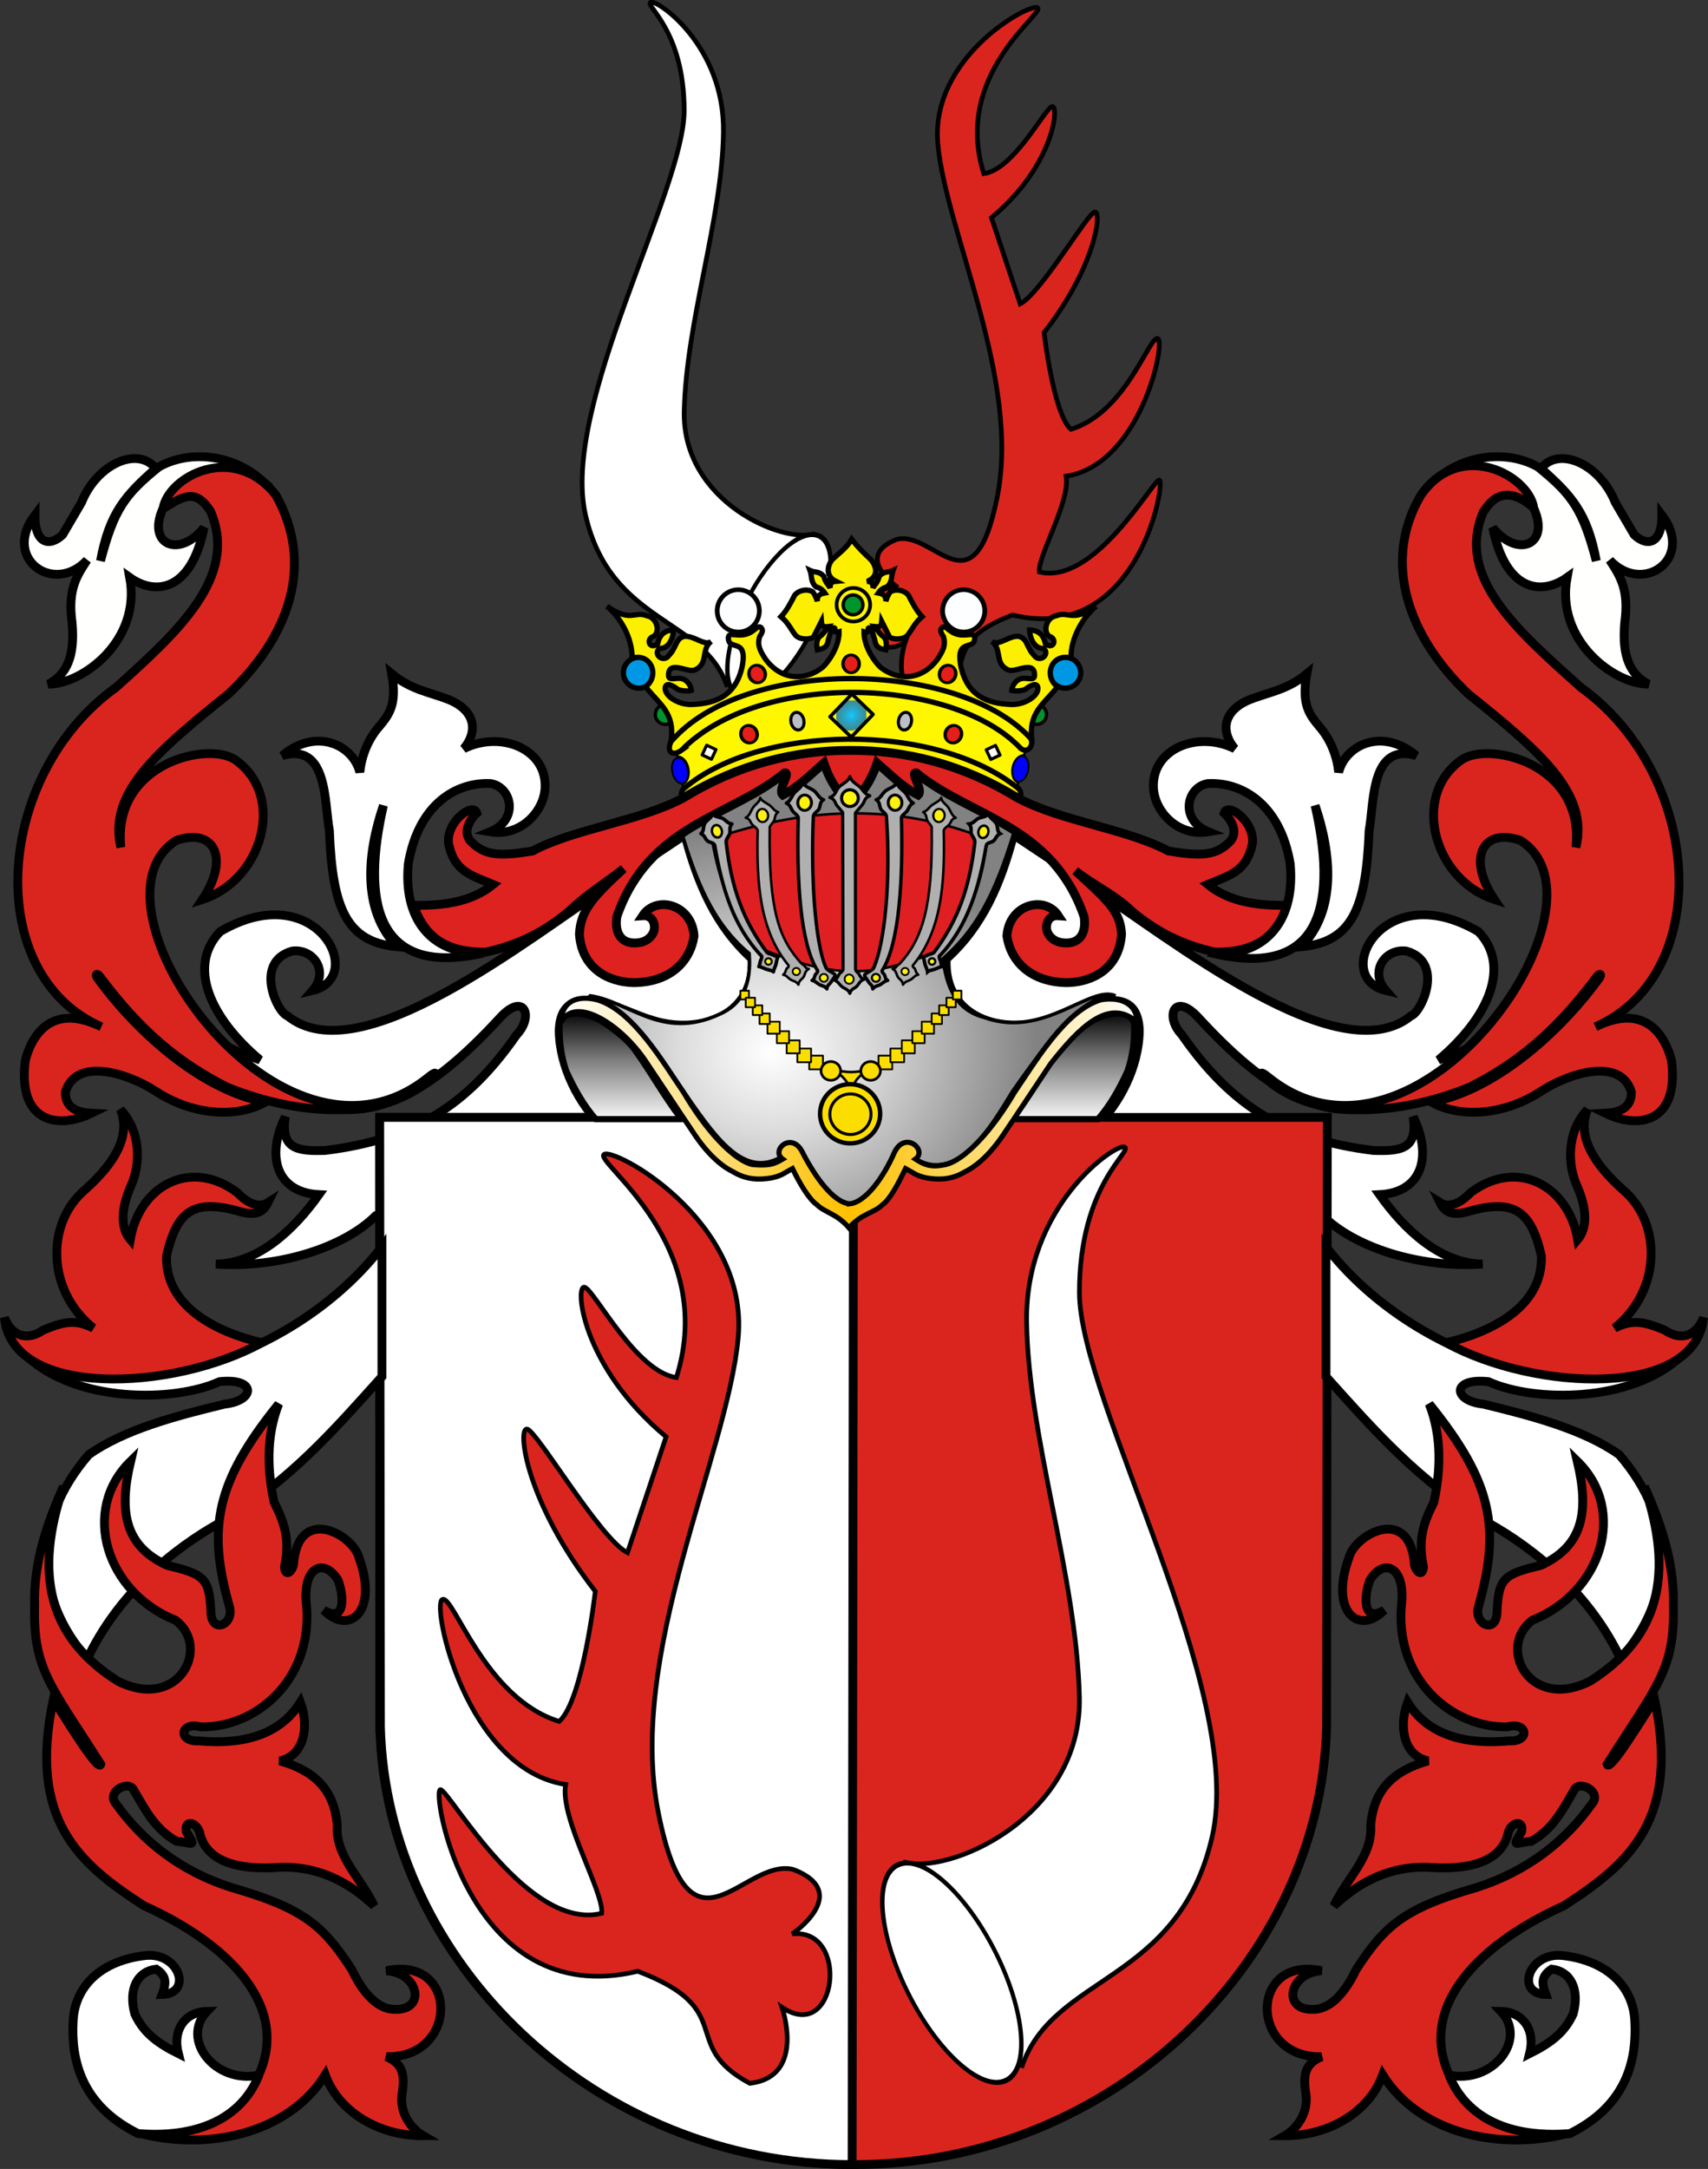
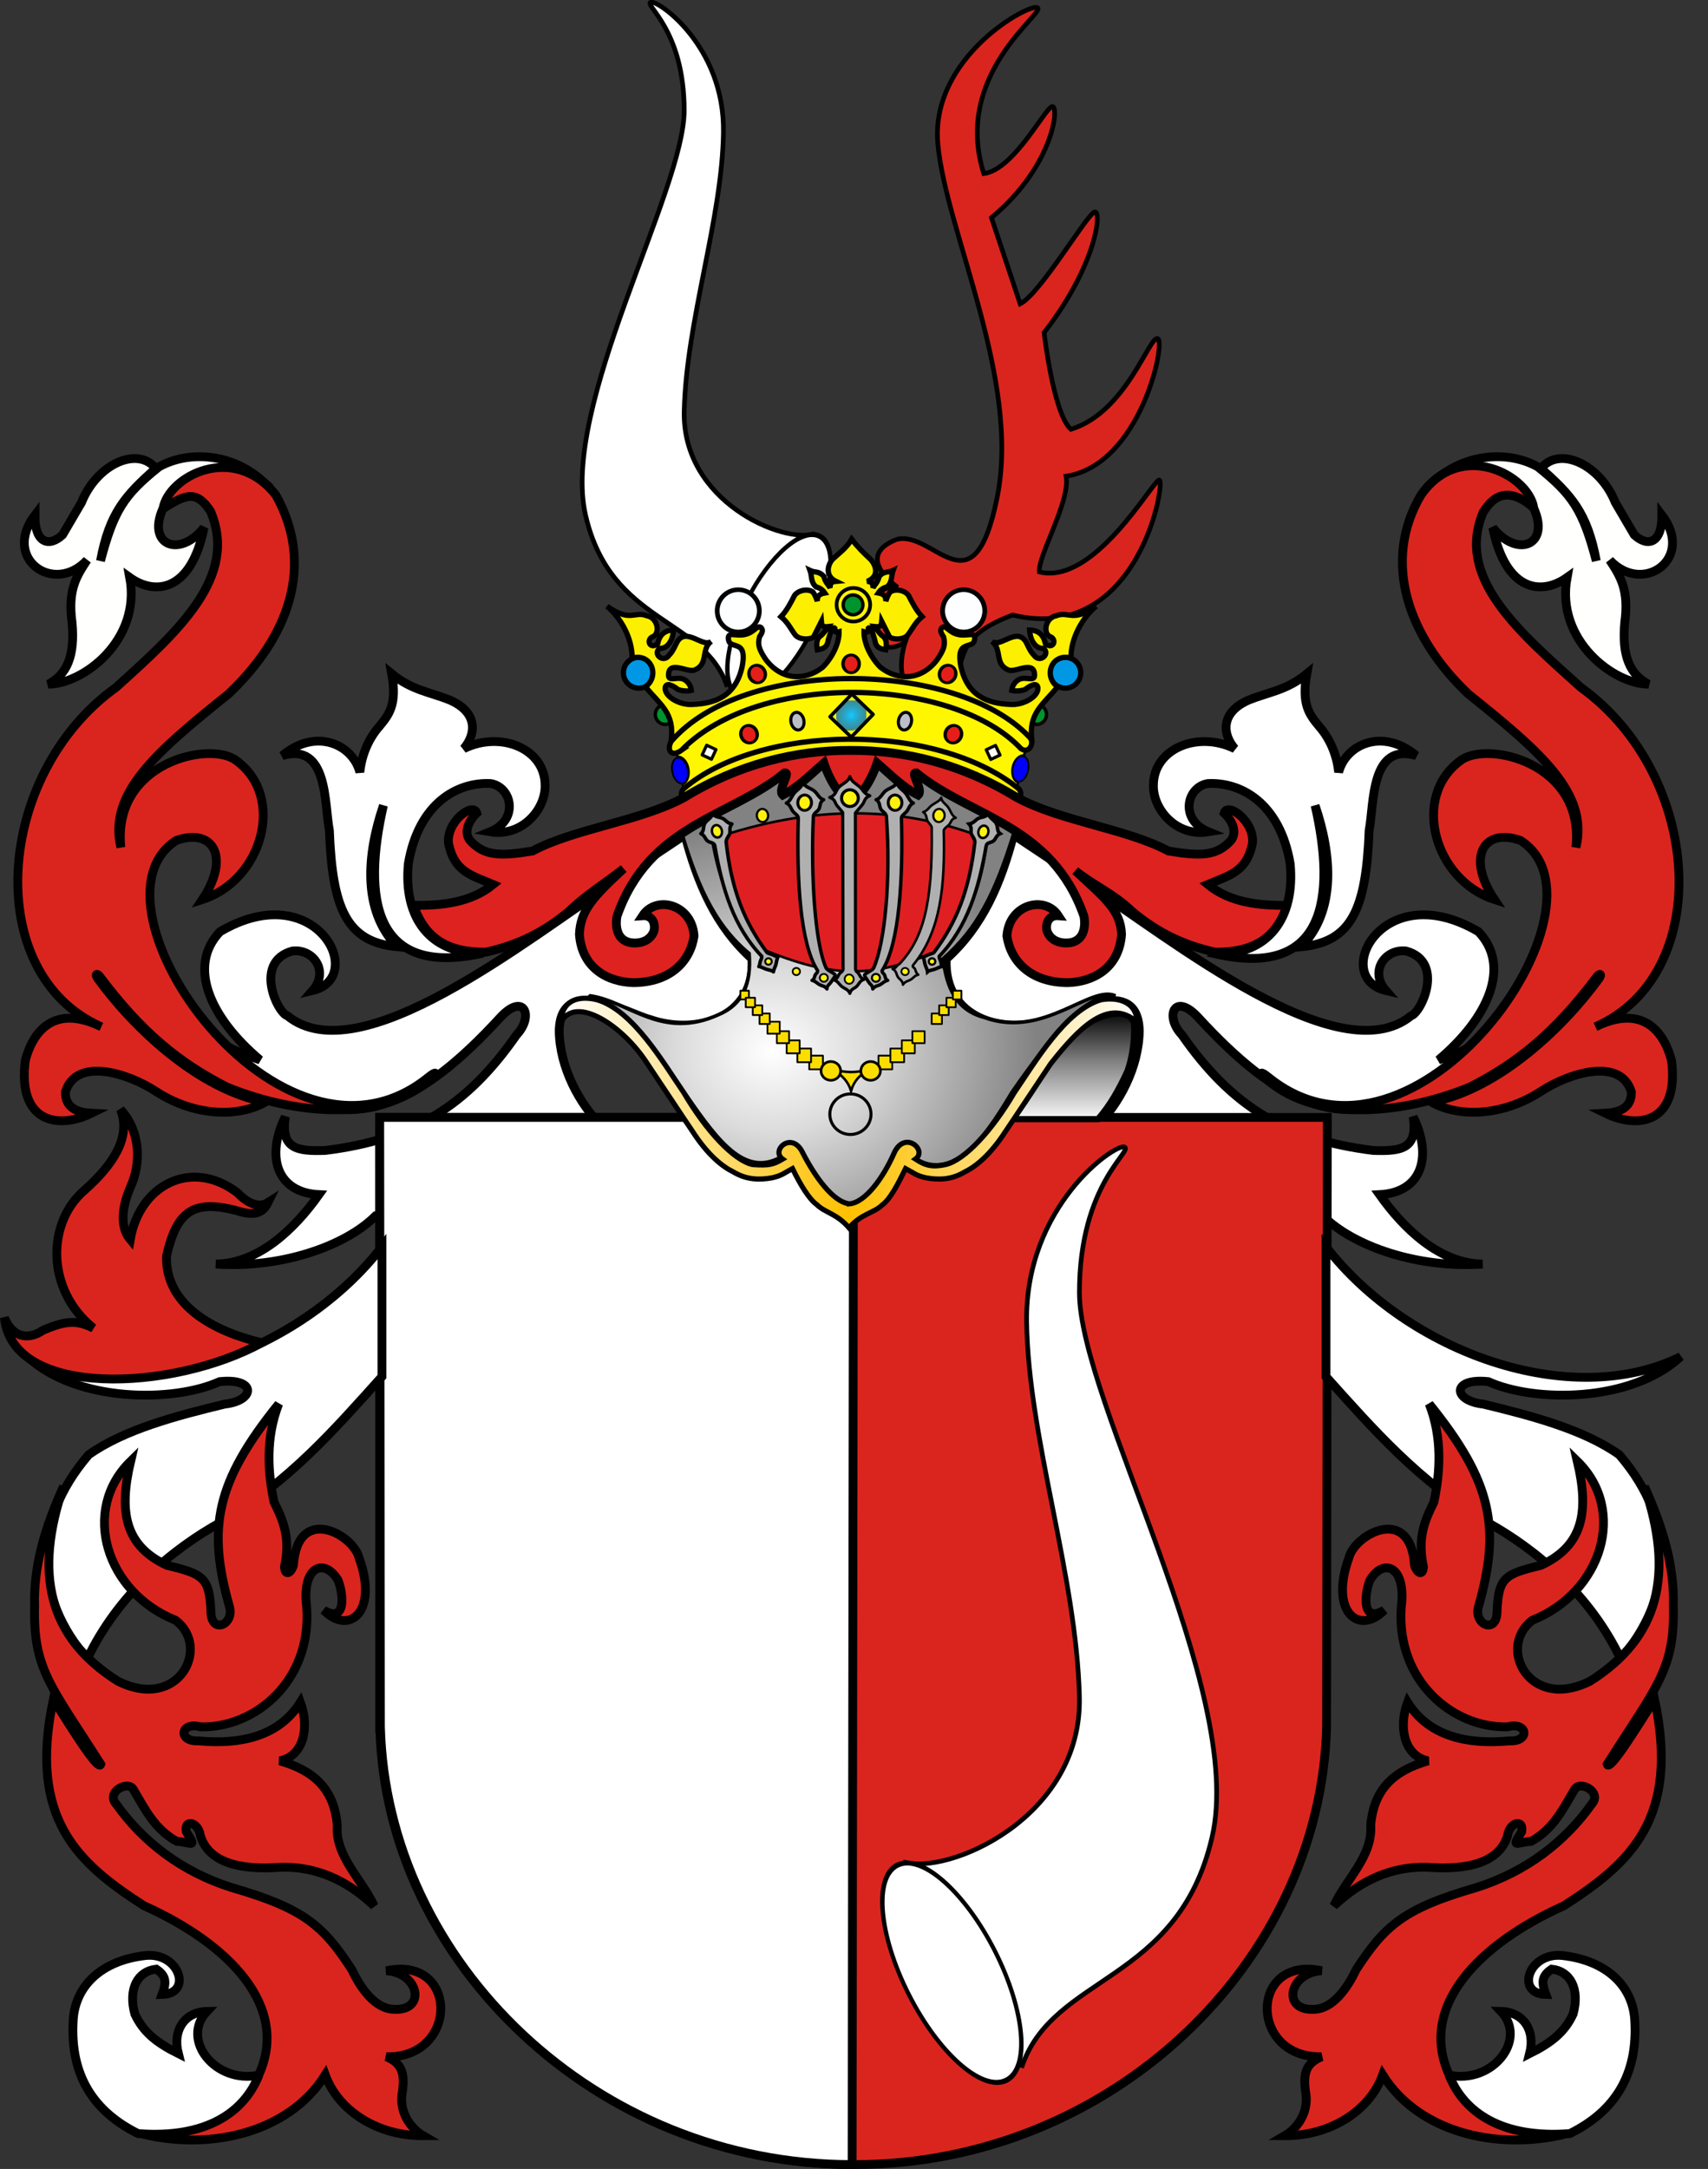
<svg xmlns="http://www.w3.org/2000/svg" xmlns:ns1="http://www.inkscape.org/namespaces/inkscape" xmlns:ns2="http://sodipodi.sourceforge.net/DTD/sodipodi-0.dtd" xmlns:xlink="http://www.w3.org/1999/xlink" version="1.0" width="730.07" height="926.885" id="svg2" ns1:version="0.48.3.1 r9886" ns2:docname="POL_COA_Rogala.svg">
  <rect width="100%" height="100%" fill="#333333" stroke="none" />
  <ns2:namedview pagecolor="#ffffff" bordercolor="#666666" borderopacity="1" objecttolerance="10" gridtolerance="10" guidetolerance="10" ns1:pageopacity="0" ns1:pageshadow="2" ns1:window-width="1366" ns1:window-height="706" id="namedview171" showgrid="false" fit-margin-top="0" fit-margin-left="0" fit-margin-right="0" fit-margin-bottom="0" ns1:zoom="0.23898734" ns1:cx="-548.99387" ns1:cy="444.07203" ns1:window-x="-8" ns1:window-y="-8" ns1:window-maximized="1" ns1:current-layer="svg2" />
  <defs id="defs4">
    <linearGradient id="linearGradient2495">
      <stop style="stop-color:#ffffff;stop-opacity:1" offset="0" id="stop2497" />
      <stop style="stop-color:#dcdcdc;stop-opacity:1" offset="0.35" id="stop2527" />
      <stop style="stop-color:#828282;stop-opacity:1" offset="1" id="stop2499" />
    </linearGradient>
    <linearGradient id="linearGradient2461">
      <stop style="stop-color:#ffffff;stop-opacity:1" offset="0" id="stop2463" />
      <stop style="stop-color:#7f7f7f;stop-opacity:1" offset="0.55" id="stop2471" />
      <stop style="stop-color:#000000;stop-opacity:1" offset="1" id="stop2465" />
    </linearGradient>
    <linearGradient id="linearGradient2291">
      <stop style="stop-color:#ffffff;stop-opacity:1" offset="0" id="stop2301" />
      <stop style="stop-color:#ffc000;stop-opacity:1" offset="0.5" id="stop2305" />
      <stop style="stop-color:#ffffff;stop-opacity:1" offset="1" id="stop2295" />
    </linearGradient>
    <linearGradient id="linearGradient2210">
      <stop style="stop-color:#15caff;stop-opacity:1" offset="0" id="stop2212" />
      <stop style="stop-color:#0065bf;stop-opacity:0.749" offset="1" id="stop2249" />
      <stop style="stop-color:#0052ff;stop-opacity:0.624" offset="1" id="stop2251" />
      <stop style="stop-color:#0374f2;stop-opacity:0.592" offset="1" id="stop2259" />
      <stop style="stop-color:#07daff;stop-opacity:0.561" offset="1" id="stop2253" />
      <stop style="stop-color:#0b8cd9;stop-opacity:0.529" offset="1" id="stop2255" />
      <stop style="stop-color:#0d86d3;stop-opacity:0.514" offset="1" id="stop2257" />
      <stop style="stop-color:#0f81cd;stop-opacity:0.498" offset="1" id="stop2218" />
      <stop style="stop-color:#0f76b1;stop-opacity:0" offset="1" id="stop2214" />
    </linearGradient>
    <linearGradient x1="249.645" y1="581.606" x2="294.614" y2="581.606" id="linearGradient2791" xlink:href="#linearGradient2461" gradientUnits="userSpaceOnUse" gradientTransform="matrix(0,-1,1,0,-300.595,778.989)" />
    <linearGradient x1="249.645" y1="581.606" x2="294.614" y2="581.606" id="linearGradient2793" xlink:href="#linearGradient2461" gradientUnits="userSpaceOnUse" gradientTransform="matrix(0,-1,-1,0,1044.671,778.989)" />
    <linearGradient x1="256.572" y1="525.924" x2="489.245" y2="525.924" id="linearGradient2795" xlink:href="#linearGradient2291" gradientUnits="userSpaceOnUse" spreadMethod="reflect" />
    <radialGradient cx="523.803" cy="6.729" r="4.532" fx="523.803" fy="6.729" id="radialGradient3043" xlink:href="#linearGradient2210" gradientUnits="userSpaceOnUse" gradientTransform="matrix(1.304,0,0,1.397,-159.182,-2.784)" />
    <radialGradient cx="341.704" cy="506.09" r="106.828" fx="341.704" fy="506.09" id="radialGradient3045" xlink:href="#linearGradient2495" gradientUnits="userSpaceOnUse" gradientTransform="matrix(1,0,0,0.858,0,66.528)" />
  </defs>
  <g id="g3171-1" transform="matrix(-3.129,0,0,3.129,-180.523,-1951.077)" style="stroke-width:0.906;stroke-miterlimit:4;stroke-dasharray:none">
    <path ns2:nodetypes="czzzczcczcczcczccccc" ns1:connector-curvature="0" id="path3165-7" d="m -180.187,697.213 c -5.1,-1.308 -10.498,10.38 -13.73,-5.753 -3.232,-16.133 7.014,-36.278 8.107,-48.25 1.093,-11.972 -12.796,-19.433 -13.644,-18.584 -0.848,0.849 11.621,9.138 7.367,22.637 -4.068,-0.555 -8.208,-8.676 -9.284,-9.153 -1.076,-0.478 -0.453,7.956 8.238,15.168 l -3.923,11.768 c -2.774,-1.387 -9.216,-12.42 -10.199,-12.553 -0.983,-0.132 -0.189,7.322 6.93,16.476 0,0 -1.257,11.08 -3.661,13.207 -7.582,-2.312 -10.731,-12.886 -11.867,-12.384 -1.137,0.502 2.35,17.219 12.521,18.791 -0.622,3.397 3.891,10.914 3.661,13.076 -7.453,1.831 -15.266,-12.111 -16.345,-12.553 -1.079,-0.442 2.615,22.621 20.006,18.437 10.33,3.923 4.054,7.453 11.376,11.376 5.753,-0.654 3.269,-7.715 3.269,-7.715 5.623,3.792 6.93,-8.107 1.046,-7.453 0,0 6.146,-4.184 0.131,-6.538 z" style="fill:#da251e;fill-opacity:1;stroke:#000000;stroke-width:0.639;stroke-linecap:butt;stroke-linejoin:miter;stroke-miterlimit:4;stroke-opacity:1;stroke-dasharray:none" />
    <path ns2:nodetypes="czzzzzc" ns1:connector-curvature="0" id="path3167-4" d="m -169.073,696.428 c 4.446,1.438 18.207,-4.403 17.914,-16.737 -0.293,-12.334 -5.18,-26.221 -5.361,-38.051 -0.181,-11.831 9.024,-18.175 9.938,-17.783 0.914,0.392 -4.577,3.733 -4.577,14.776 0,11.043 16.938,40.389 13.468,55.312 -3.47,14.922 -16.214,13.861 -19.352,23.406" style="fill:#ffffff;stroke:#000000;stroke-width:0.639;stroke-linecap:butt;stroke-linejoin:miter;stroke-miterlimit:4;stroke-opacity:1;stroke-dasharray:none" />
    <path transform="matrix(-0.644,0.322,-0.407,-0.803,51.172,1321.534)" d="m -111.931,716.827 c 0,7.511 -3.044,13.599 -6.8,13.599 -3.755,0 -6.8,-6.088 -6.8,-13.599 0,-7.511 3.044,-13.599 6.8,-13.599 3.755,0 6.8,6.088 6.8,13.599 z" ns2:ry="13.599047" ns2:rx="6.7995234" ns2:cy="716.82666" ns2:cx="-118.73014" id="path3169-0" style="fill:#ffffff;fill-opacity:1;stroke:#000000;stroke-width:0.794;stroke-miterlimit:4;stroke-opacity:1;stroke-dasharray:none;stroke-dashoffset:0" ns2:type="arc" />
  </g>
  <path d="m 641.817,435.891 c -8.991,11.196 -16.881,13.314 -26.972,17.082 21.376,-18.006 31.197,-40.139 17.082,-54.844 -40.973,-24.072 -63.238,19.534 -39.559,25.174 -7.182,-8.195 -0.334,-18.04 8.716,-16.881 16.556,4.638 6.426,26.333 2.073,27.67 -30.795,25.114 -102.032,-32.308 -140.256,-57.541 -9.89,-6.593 -19.78,-13.186 -29.669,-19.78 -5.463,20.708 -13.128,38.94 -28.77,53.045 -1.198,25.399 24.29,32.641 43.726,25.852 8.986,-2.279 38.331,-19.69 38.788,4.992 -0.266,15.437 -8.509,31.148 -18.679,41.082 32.367,12.587 64.733,25.174 97.1,37.761 13.147,13.221 40.876,22.59 68.33,20.679 -18.261,-0.261 -33.496,-14.828 -44.055,-29.669 18.001,-0.909 22.796,-16.125 14.385,-33.266 2.009,13.599 -4.785,14.817 -17.082,14.385 -37.451,-4.653 -60.596,-18.935 -81.816,-49.449 -7.507,-7.9 -3.183,-18.551 7.193,-7.193 33.87,36.876 60.587,48.716 93.631,31.394 13.137,-7.689 24.349,-17.028 35.835,-30.495 z" style="fill:#ffffff;fill-opacity:1;fill-rule:evenodd;stroke:#000000;stroke-width:3.767;stroke-linecap:butt;stroke-linejoin:miter;stroke-miterlimit:4;stroke-opacity:1;stroke-dasharray:none" id="path2280" ns1:connector-curvature="0" />
  <path d="m 84.185,435.891 c 8.991,11.196 16.881,13.314 26.972,17.082 -21.376,-18.006 -31.197,-40.139 -17.082,-54.844 40.973,-24.072 63.238,19.534 39.559,25.174 7.182,-8.195 0.334,-18.04 -8.716,-16.881 -16.556,4.638 -6.426,26.333 -2.073,27.67 30.795,25.114 102.032,-32.308 140.256,-57.541 9.89,-6.593 19.78,-13.186 29.669,-19.78 5.463,20.708 13.128,38.94 28.77,53.045 1.198,25.399 -24.29,32.641 -43.726,25.852 -8.986,-2.279 -38.331,-19.69 -38.788,4.992 0.266,15.437 8.509,31.148 18.679,41.082 -32.367,12.587 -64.733,25.174 -97.1,37.761 -13.147,13.221 -40.876,22.59 -68.33,20.679 18.261,-0.261 33.496,-14.828 44.055,-29.669 -18.001,-0.909 -22.796,-16.125 -14.385,-33.266 -2.009,13.599 4.785,14.817 17.082,14.385 37.451,-4.653 60.596,-18.935 81.816,-49.449 7.507,-7.9 3.183,-18.551 -7.193,-7.193 -33.87,36.876 -60.587,48.716 -93.631,31.394 -13.137,-7.689 -24.349,-17.028 -35.835,-30.495 z" style="fill:#ffffff;fill-opacity:1;fill-rule:evenodd;stroke:#000000;stroke-width:3.767;stroke-linecap:butt;stroke-linejoin:miter;stroke-miterlimit:4;stroke-opacity:1;stroke-dasharray:none" id="path2278" ns1:connector-curvature="0" />
  <g id="g3161" transform="matrix(-1,0,0,1,737.066,-55.021)">
    <path ns1:connector-curvature="0" id="rect1317" style="fill:#da251e;fill-opacity:1;fill-rule:evenodd;stroke:#000000;stroke-width:3.767;stroke-linecap:round;stroke-linejoin:miter;stroke-miterlimit:4;stroke-opacity:1;stroke-dasharray:none;stroke-dashoffset:0" d="m 574.763,532.54 0,261.095 -0.066,0 c -2.604,100.965 -93.746,186.386 -203.057,186.386 -109.312,0 -199.013,-86.122 -201.617,-187.087 l -0.308,-260.393 405.049,0 z" />
    <path ns1:connector-curvature="0" id="path30444" style="fill:#ffffff;fill-opacity:1;fill-rule:evenodd;stroke:#000000;stroke-width:3.767;stroke-linecap:round;stroke-linejoin:miter;stroke-miterlimit:4;stroke-opacity:1;stroke-dasharray:none;stroke-dashoffset:0" d="m 372.838,980.02 c 109.312,0 199.013,-86.122 201.617,-187.087 l 0.308,-260.393 -202.524,0 0.6,447.48 z" />
  </g>
  <path d="m 324.288,373.737 c 0.087,0 0.175,0 0,0 z" style="fill:none;stroke:#000000;stroke-width:1px;stroke-linecap:butt;stroke-linejoin:miter;stroke-opacity:1" id="path3049" ns1:connector-curvature="0" />
  <g transform="matrix(1.063,0,0,1.063,-32.695,-85.248)" id="g2268">
    <path d="m 135.989,273.273 c -13.027,-4.025 -22.877,-4.872 -35.268,4.131 -15.039,19.593 0.424,29.337 12.074,14.933 -5.19,25.736 -19.593,27.325 -29.867,20.017 4.66,25.419 -18.958,42.894 -32.726,42.894 7.308,-3.813 10.803,-11.121 9.532,-24.783 -1.8,-13.133 1.8,-18.64 6.037,-25.101 -13.345,14.298 -34.315,-0.635 -20.97,-18.111 -0.106,11.544 5.825,12.921 11.121,7.943 2.542,-4.342 5.084,-8.685 7.626,-13.027 6.143,-15.357 22.453,-22.771 29.867,-13.662 -12.18,10.803 -18.64,17.793 -22.241,37.175 5.401,-20.441 9.532,-26.584 23.512,-37.81 11.756,-6.566 28.914,-5.507 41.305,5.401 z" style="fill:#fffffd;fill-opacity:1;fill-rule:evenodd;stroke:#000000;stroke-width:3.543;stroke-linecap:butt;stroke-linejoin:miter;stroke-miterlimit:4;stroke-opacity:1;stroke-dasharray:none" id="path2264" ns1:connector-curvature="0" />
    <path d="m 204.609,513.297 c -18.689,17.548 -53.215,15.907 -82.662,3.873 -19.52,-9.944 -34.442,-22.271 -51.063,-44.43 -1.054,-1.405 -2.111,-0.987 -0.871,0.764 13.855,19.145 39.973,44.494 67.39,49.788 -10.685,6.038 -28.295,5.872 -44.03,-4.394 -11,-7.209 -31.955,-13.986 -36.318,0.302 -0.109,7.17 6.13,8.281 10.493,8.525 -13.584,6.663 -29.791,3.62 -26.612,-21.208 2.383,-9.317 9.999,-23.604 30.547,-13.549 -48.31,-21.204 -42.845,-101.43 5.902,-136.406 25.576,-22.953 49.185,-44.594 38.036,-70.826 -5.562,-8.391 -9.673,-7.117 -19.115,-1.008 2.101,-13.056 28.37,-26.865 45.347,-5.55 15.909,28.429 5.028,57.273 -19.018,80.007 -28.855,23.172 -48.529,39.785 -43.283,61.645 -3.498,-34.32 36.287,-43.064 46.562,-34.757 19.674,14.428 10.493,47.873 -13.772,55.743 11.367,-17.051 4.382,-28.987 -10.483,-23.741 -40.119,25.382 42.115,143.037 101.314,95.221 3.472,-2.804 3.368,-1.686 1.636,0.002 z" style="fill:#da251e;fill-opacity:1;fill-rule:evenodd;stroke:#000000;stroke-width:3.543;stroke-linecap:butt;stroke-linejoin:miter;stroke-miterlimit:4;stroke-opacity:1;stroke-dasharray:none" id="path2266" ns1:connector-curvature="0" />
  </g>
  <g transform="matrix(-1.063,0,0,1.063,757.979,-85.248)" id="g2272">
    <path d="m 135.989,273.273 c -13.027,-4.025 -22.877,-4.872 -35.268,4.131 -15.039,19.593 0.424,29.337 12.074,14.933 -5.19,25.736 -19.593,27.325 -29.867,20.017 4.66,25.419 -18.958,42.894 -32.726,42.894 7.308,-3.813 10.803,-11.121 9.532,-24.783 -1.8,-13.133 1.8,-18.64 6.037,-25.101 -13.345,14.298 -34.315,-0.635 -20.97,-18.111 -0.106,11.544 5.825,12.921 11.121,7.943 2.542,-4.342 5.084,-8.685 7.626,-13.027 6.143,-15.357 22.453,-22.771 29.867,-13.662 -12.18,10.803 -18.64,17.793 -22.241,37.175 5.401,-20.441 9.532,-26.584 23.512,-37.81 11.756,-6.566 28.914,-5.507 41.305,5.401 z" style="fill:#fffffd;fill-opacity:1;fill-rule:evenodd;stroke:#000000;stroke-width:3.543;stroke-linecap:butt;stroke-linejoin:miter;stroke-miterlimit:4;stroke-opacity:1;stroke-dasharray:none" id="path2274" ns1:connector-curvature="0" />
    <path d="m 204.609,513.297 c -18.689,17.548 -53.215,15.907 -82.662,3.873 -19.52,-9.944 -34.442,-22.271 -51.063,-44.43 -1.054,-1.405 -2.111,-0.987 -0.871,0.764 13.855,19.145 39.973,44.494 67.39,49.788 -10.685,6.038 -28.295,5.872 -44.03,-4.394 -11,-7.209 -31.955,-13.986 -36.318,0.302 -0.109,7.17 6.13,8.281 10.493,8.525 -13.584,6.663 -29.791,3.62 -26.612,-21.208 2.383,-9.317 9.999,-23.604 30.547,-13.549 -48.31,-21.204 -42.845,-101.43 5.902,-136.406 25.576,-22.953 50.4,-44.29 39.251,-70.522 -1.916,-2.62 -7.546,-12.888 -20.33,-1.615 2.101,-13.36 29.585,-27.776 45.347,-5.246 15.909,26.91 5.028,57.273 -19.018,80.007 -28.855,23.172 -48.529,39.785 -43.283,61.645 -3.498,-34.32 36.287,-43.064 46.562,-34.757 19.674,14.428 10.493,47.873 -13.772,55.743 11.367,-17.051 4.382,-28.987 -10.483,-23.741 -40.119,25.382 42.115,143.037 101.314,95.221 3.472,-2.804 3.368,-1.686 1.636,0.002 z" style="fill:#da251e;fill-opacity:1;fill-rule:evenodd;stroke:#000000;stroke-width:3.543;stroke-linecap:butt;stroke-linejoin:miter;stroke-miterlimit:4;stroke-opacity:1;stroke-dasharray:none" id="path2276" ns1:connector-curvature="0" />
  </g>
  <g transform="matrix(1.063,0,0,1.063,-32.695,-85.248)" id="g2668">
    <g transform="translate(-0.748,2.011)" id="g2505">
      <path d="m 268.845,478.507 c 15.627,2.213 28.765,18.117 51.86,7.468 9.404,-4.011 13,-12.17 12.032,-24.478 -14.936,-12.308 -21.574,-30.01 -27.382,-49.371 15.212,-9.266 30.425,-18.531 45.637,-27.797 15.627,0.415 31.255,0.83 46.882,1.245 13.829,8.989 27.659,17.978 41.488,26.967 -7.883,25.723 -15.351,39.414 -28.627,51.031 1.383,11.617 5.255,20.744 16.595,23.648 23.787,8.713 42.595,-13.276 52.69,-8.713 -10.51,-0.415 -21.021,9.127 -41.488,38.584 -8.159,13.415 -22.127,37.616 -39.414,26.553 -8.715,7.191 -17.429,14.383 -26.144,21.574 -8.849,-7.468 -17.698,-14.936 -26.547,-22.404 -14.659,8.851 -25.17,-4.287 -38.999,-24.478 -9.542,-11.755 -18.255,-33.052 -38.584,-39.829 z" style="fill:url(#radialGradient3045);fill-opacity:1;fill-rule:evenodd;stroke:#000000;stroke-width:1.417;stroke-linecap:butt;stroke-linejoin:miter;stroke-miterlimit:4;stroke-opacity:1;stroke-dasharray:none" id="path2477" ns1:connector-curvature="0" />
-       <path d="m 305.518,528.103 c -7.399,-9.726 -11.247,-17.346 -19.021,-28.229 -3.31,-4.27 -8.323,-8.088 -13.596,-11.517 -10.593,-5.105 -15.534,-2.154 -16.367,1.354 -0.239,7.52 0.924,13.979 2.648,18.976 3.471,7.52 7.041,13.859 11.913,19.416 11.694,0 22.728,0 34.423,0 z" style="fill:url(#linearGradient2791);fill-opacity:1;fill-rule:evenodd;stroke:#000000;stroke-width:2.48;stroke-linecap:butt;stroke-linejoin:miter;stroke-miterlimit:4;stroke-opacity:1;stroke-dasharray:none" id="path2282" ns1:connector-curvature="0" />
      <path d="m 438.559,528.103 c 7.399,-9.726 11.247,-17.346 19.021,-28.229 3.31,-4.27 8.323,-8.088 13.596,-11.517 10.593,-5.105 15.534,-2.154 16.367,1.354 0.239,7.52 -0.924,13.979 -2.648,18.976 -3.471,7.52 -7.041,13.859 -11.913,19.416 -11.694,0 -22.728,0 -34.423,0 z" style="fill:url(#linearGradient2793);fill-opacity:1;fill-rule:evenodd;stroke:#000000;stroke-width:2.48;stroke-linecap:butt;stroke-linejoin:miter;stroke-miterlimit:4;stroke-opacity:1;stroke-dasharray:none" id="path2473" ns1:connector-curvature="0" />
      <path d="m 373.101,562.148 c -6.762,-0.729 -14.066,-11.312 -18.762,-20.409 -4.255,-9.171 -13.117,-1.174 -8.128,2.421 -3.684,2.13 -5.362,2.697 -12.105,2.201 -7.703,-1.761 -18.708,-13.646 -27.732,-29.053 -8.07,-11.738 -20.322,-32.941 -34.775,-37.196 -7.618,-1.892 -14.306,0.293 -14.526,9.024 5.864,-11.074 24.882,1.257 34.747,16.675 0.954,1.368 16.917,25.452 17.97,26.925 6.276,9.761 12.172,14.436 16.549,16.549 5.514,3.346 10.808,3.227 15.441,2.428 4.19,-0.884 5.079,-1.987 8.388,-3.752 3.149,6.435 6.662,12.296 9.811,14.526 3.291,3.25 7.94,3.529 12.93,9.303 4.99,-5.774 10.025,-5.924 13.317,-9.174 3.149,-2.23 6.275,-8.219 9.424,-14.654 3.31,1.764 4.198,2.868 8.388,3.752 4.634,0.8 9.927,0.918 15.441,-2.428 4.377,-2.112 10.273,-6.787 16.549,-16.549 1.052,-1.473 17.016,-25.557 17.97,-26.925 11.142,-14.142 23.385,-26.964 34.747,-16.675 -0.22,-8.73 -8.514,-10.135 -14.526,-9.024 -14.453,4.255 -26.705,25.458 -34.775,37.196 -9.024,15.407 -20.029,27.292 -27.732,29.053 -5.263,1.107 -7.942,0.491 -12.105,-2.201 4.989,-3.595 -4.26,-11.721 -8.515,-2.55 -4.437,10.129 -11.613,19.938 -17.991,20.538 z" style="fill:url(#linearGradient2795);fill-opacity:1;fill-rule:nonzero;stroke:#000000;stroke-width:2.062;stroke-linecap:butt;stroke-linejoin:miter;stroke-miterlimit:4;stroke-opacity:1;stroke-dasharray:none" id="path2197" ns1:connector-curvature="0" />
    </g>
    <g id="g2637">
      <g transform="translate(-0.112,0)" id="g2553">
        <rect width="3.423" height="3.507" x="328.588" y="478.474" style="fill:#fbde00;fill-opacity:1;fill-rule:nonzero;stroke:#000000;stroke-width:0.709;stroke-linecap:round;stroke-linejoin:round;stroke-miterlimit:4;stroke-opacity:1;stroke-dasharray:none;stroke-dashoffset:0" id="rect2551" />
      </g>
      <g id="g2607">
        <path d="m 365.699,509.982 c 4.814,1.556 9.517,1.612 14.775,0.003 -4.166,2.312 -6.388,4.958 -7.499,8.77 -1.203,-3.757 -3.184,-5.848 -7.275,-8.773 z" style="fill:#fbde00;fill-opacity:1;fill-rule:evenodd;stroke:#000000;stroke-width:1px;stroke-linecap:butt;stroke-linejoin:miter;stroke-opacity:1" id="path2605" ns1:connector-curvature="0" />
        <g id="g2389">
-           <path d="m 384.673,527.943 c 0.003,6.57 -5.406,11.898 -12.079,11.898 -6.673,0 -12.082,-5.328 -12.079,-11.898 -0.003,-6.57 5.406,-11.898 12.079,-11.898 6.673,0 12.082,5.328 12.079,11.898 z" style="fill:#fbde00;fill-opacity:1;fill-rule:nonzero;stroke:#000000;stroke-width:1.772;stroke-linecap:round;stroke-linejoin:round;stroke-miterlimit:4;stroke-opacity:1;stroke-dasharray:none;stroke-dashoffset:0" id="path2385" ns1:connector-curvature="0" />
+           <path d="m 384.673,527.943 z" style="fill:#fbde00;fill-opacity:1;fill-rule:nonzero;stroke:#000000;stroke-width:1.772;stroke-linecap:round;stroke-linejoin:round;stroke-miterlimit:4;stroke-opacity:1;stroke-dasharray:none;stroke-dashoffset:0" id="path2385" ns1:connector-curvature="0" />
          <path d="m 384.673,527.943 c 0.003,6.57 -5.406,11.898 -12.079,11.898 -6.673,0 -12.082,-5.328 -12.079,-11.898 -0.003,-6.57 5.406,-11.898 12.079,-11.898 6.673,0 12.082,5.328 12.079,11.898 z" transform="matrix(0.685,0,0,0.685,117.492,166.48)" style="fill:none;stroke:#000000;stroke-width:1.772;stroke-linecap:round;stroke-linejoin:round;stroke-miterlimit:4;stroke-opacity:1;stroke-dasharray:none;stroke-dashoffset:0" id="path2387" ns1:connector-curvature="0" />
        </g>
        <g id="g2574">
          <rect width="5.515" height="5.515" x="356.269" y="504.575" transform="translate(-0.112,0)" style="fill:#fbde00;fill-opacity:1;fill-rule:nonzero;stroke:#000000;stroke-width:0.709;stroke-linecap:round;stroke-linejoin:round;stroke-miterlimit:4;stroke-opacity:1;stroke-dasharray:none;stroke-dashoffset:0" id="rect2535" />
          <rect width="5.515" height="5.515" x="351.491" y="501.708" transform="translate(-0.112,0)" style="fill:#fbde00;fill-opacity:1;fill-rule:nonzero;stroke:#000000;stroke-width:0.709;stroke-linecap:round;stroke-linejoin:round;stroke-miterlimit:4;stroke-opacity:1;stroke-dasharray:none;stroke-dashoffset:0" id="rect2537" />
          <rect width="5.216" height="5.216" x="347.199" y="498.429" transform="translate(-0.112,0)" style="fill:#fbde00;fill-opacity:1;fill-rule:nonzero;stroke:#000000;stroke-width:0.709;stroke-linecap:round;stroke-linejoin:round;stroke-miterlimit:4;stroke-opacity:1;stroke-dasharray:none;stroke-dashoffset:0" id="rect2539" />
          <rect width="4.918" height="4.818" x="343.245" y="494.749" transform="translate(-0.112,0)" style="fill:#fbde00;fill-opacity:1;fill-rule:nonzero;stroke:#000000;stroke-width:0.709;stroke-linecap:round;stroke-linejoin:round;stroke-miterlimit:4;stroke-opacity:1;stroke-dasharray:none;stroke-dashoffset:0" id="rect2541" />
          <rect width="4.918" height="4.818" x="339.478" y="490.926" transform="translate(-0.112,0)" style="fill:#fbde00;fill-opacity:1;fill-rule:nonzero;stroke:#000000;stroke-width:0.709;stroke-linecap:round;stroke-linejoin:round;stroke-miterlimit:4;stroke-opacity:1;stroke-dasharray:none;stroke-dashoffset:0" id="rect2543" />
          <rect width="4.12" height="4.221" x="336.279" y="487.627" transform="translate(-0.112,0)" style="fill:#fbde00;fill-opacity:1;fill-rule:nonzero;stroke:#000000;stroke-width:0.709;stroke-linecap:round;stroke-linejoin:round;stroke-miterlimit:4;stroke-opacity:1;stroke-dasharray:none;stroke-dashoffset:0" id="rect2545" />
          <rect width="3.821" height="3.915" x="333.561" y="484.347" transform="translate(-0.112,0)" style="fill:#fbde00;fill-opacity:1;fill-rule:nonzero;stroke:#000000;stroke-width:0.709;stroke-linecap:round;stroke-linejoin:round;stroke-miterlimit:4;stroke-opacity:1;stroke-dasharray:none;stroke-dashoffset:0" id="rect2547" />
          <rect width="3.722" height="3.813" x="330.744" y="481.305" transform="translate(-0.112,0)" style="fill:#fbde00;fill-opacity:1;fill-rule:nonzero;stroke:#000000;stroke-width:0.709;stroke-linecap:round;stroke-linejoin:round;stroke-miterlimit:4;stroke-opacity:1;stroke-dasharray:none;stroke-dashoffset:0" id="rect2549" />
          <path d="m 371.03,511.615 c 0.002,1.347 -0.748,2.592 -1.966,3.265 -1.218,0.674 -2.719,0.674 -3.938,0 -1.218,-0.674 -1.968,-1.919 -1.966,-3.265 -0.002,-1.347 0.748,-2.592 1.966,-3.265 1.218,-0.674 2.719,-0.674 3.938,0 1.218,0.674 1.968,1.919 1.966,3.265 l 0,0 z" transform="translate(-2.249,-0.899)" style="fill:#fbde00;fill-opacity:1;fill-rule:nonzero;stroke:#000000;stroke-width:1.063;stroke-linecap:round;stroke-linejoin:round;stroke-miterlimit:4;stroke-opacity:1;stroke-dasharray:none;stroke-dashoffset:0" id="path2564" ns1:connector-curvature="0" />
        </g>
        <g transform="matrix(-1,0,0,1,745.687,0)" id="g2585">
          <rect width="5.515" height="5.515" x="356.269" y="504.575" transform="translate(-0.112,0)" style="fill:#fbde00;fill-opacity:1;fill-rule:nonzero;stroke:#000000;stroke-width:0.709;stroke-linecap:round;stroke-linejoin:round;stroke-miterlimit:4;stroke-opacity:1;stroke-dasharray:none;stroke-dashoffset:0" id="rect2587" />
          <rect width="5.515" height="5.515" x="351.491" y="501.708" transform="translate(-0.112,0)" style="fill:#fbde00;fill-opacity:1;fill-rule:nonzero;stroke:#000000;stroke-width:0.709;stroke-linecap:round;stroke-linejoin:round;stroke-miterlimit:4;stroke-opacity:1;stroke-dasharray:none;stroke-dashoffset:0" id="rect2589" />
          <rect width="5.216" height="5.216" x="347.199" y="498.429" transform="translate(-0.112,0)" style="fill:#fbde00;fill-opacity:1;fill-rule:nonzero;stroke:#000000;stroke-width:0.709;stroke-linecap:round;stroke-linejoin:round;stroke-miterlimit:4;stroke-opacity:1;stroke-dasharray:none;stroke-dashoffset:0" id="rect2591" />
          <rect width="4.918" height="4.818" x="343.245" y="494.749" transform="translate(-0.112,0)" style="fill:#fbde00;fill-opacity:1;fill-rule:nonzero;stroke:#000000;stroke-width:0.709;stroke-linecap:round;stroke-linejoin:round;stroke-miterlimit:4;stroke-opacity:1;stroke-dasharray:none;stroke-dashoffset:0" id="rect2593" />
-           <rect width="4.918" height="4.818" x="339.478" y="490.926" transform="translate(-0.112,0)" style="fill:#fbde00;fill-opacity:1;fill-rule:nonzero;stroke:#000000;stroke-width:0.709;stroke-linecap:round;stroke-linejoin:round;stroke-miterlimit:4;stroke-opacity:1;stroke-dasharray:none;stroke-dashoffset:0" id="rect2595" />
          <rect width="4.12" height="4.221" x="336.279" y="487.627" transform="translate(-0.112,0)" style="fill:#fbde00;fill-opacity:1;fill-rule:nonzero;stroke:#000000;stroke-width:0.709;stroke-linecap:round;stroke-linejoin:round;stroke-miterlimit:4;stroke-opacity:1;stroke-dasharray:none;stroke-dashoffset:0" id="rect2597" />
          <rect width="3.821" height="3.915" x="333.561" y="484.347" transform="translate(-0.112,0)" style="fill:#fbde00;fill-opacity:1;fill-rule:nonzero;stroke:#000000;stroke-width:0.709;stroke-linecap:round;stroke-linejoin:round;stroke-miterlimit:4;stroke-opacity:1;stroke-dasharray:none;stroke-dashoffset:0" id="rect2599" />
          <rect width="3.722" height="3.813" x="330.744" y="481.305" transform="translate(-0.112,0)" style="fill:#fbde00;fill-opacity:1;fill-rule:nonzero;stroke:#000000;stroke-width:0.709;stroke-linecap:round;stroke-linejoin:round;stroke-miterlimit:4;stroke-opacity:1;stroke-dasharray:none;stroke-dashoffset:0" id="rect2601" />
          <path d="m 371.03,511.615 c 0.002,1.347 -0.748,2.592 -1.966,3.265 -1.218,0.674 -2.719,0.674 -3.938,0 -1.218,-0.674 -1.968,-1.919 -1.966,-3.265 -0.002,-1.347 0.748,-2.592 1.966,-3.265 1.218,-0.674 2.719,-0.674 3.938,0 1.218,0.674 1.968,1.919 1.966,3.265 l 0,0 z" transform="translate(-2.249,-0.899)" style="fill:#fbde00;fill-opacity:1;fill-rule:nonzero;stroke:#000000;stroke-width:1.063;stroke-linecap:round;stroke-linejoin:round;stroke-miterlimit:4;stroke-opacity:1;stroke-dasharray:none;stroke-dashoffset:0" id="path2603" ns1:connector-curvature="0" />
        </g>
      </g>
      <g transform="translate(85.338,0)" id="g2633">
        <rect width="3.423" height="3.507" x="328.588" y="478.474" style="fill:#fbde00;fill-opacity:1;fill-rule:nonzero;stroke:#000000;stroke-width:0.709;stroke-linecap:round;stroke-linejoin:round;stroke-miterlimit:4;stroke-opacity:1;stroke-dasharray:none;stroke-dashoffset:0" id="rect2635" />
      </g>
    </g>
  </g>
  <g transform="matrix(1.063,0,0,1.063,-32.695,-85.248)" id="g2230">
    <path d="m 293.038,350.354 c 0,3.167 -2.568,5.735 -5.735,5.735 -3.167,0 -5.735,-2.568 -5.735,-5.735 0,-3.167 2.568,-5.735 5.735,-5.735 3.167,0 5.735,2.568 5.735,5.735 z" transform="matrix(1.082,0,0,1.082,-23.226,-28.442)" style="fill:#0098e4;fill-opacity:1;fill-rule:evenodd;stroke:#000000;stroke-width:1.966;stroke-linecap:round;stroke-linejoin:round;stroke-miterlimit:4;stroke-opacity:1;stroke-dasharray:none;stroke-dashoffset:0" id="path2229" ns1:connector-curvature="0" />
    <path d="m 293.038,350.354 c 0,3.167 -2.568,5.735 -5.735,5.735 -3.167,0 -5.735,-2.568 -5.735,-5.735 0,-3.167 2.568,-5.735 5.735,-5.735 3.167,0 5.735,2.568 5.735,5.735 z" transform="matrix(1.082,0,0,1.082,148.257,-28.442)" style="fill:#0098e4;fill-opacity:1;fill-rule:evenodd;stroke:#000000;stroke-width:1.966;stroke-linecap:round;stroke-linejoin:round;stroke-miterlimit:4;stroke-opacity:1;stroke-dasharray:none;stroke-dashoffset:0" id="path2231" ns1:connector-curvature="0" />
    <path d="m 293.038,350.354 c 0,3.167 -2.568,5.735 -5.735,5.735 -3.167,0 -5.735,-2.568 -5.735,-5.735 0,-3.167 2.568,-5.735 5.735,-5.735 3.167,0 5.735,2.568 5.735,5.735 z" transform="matrix(0.693,0,0,0.693,248.5,124.628)" style="fill:#00942d;fill-opacity:1;fill-rule:evenodd;stroke:#000000;stroke-width:1.983;stroke-linecap:round;stroke-linejoin:round;stroke-miterlimit:4;stroke-opacity:1;stroke-dasharray:none;stroke-dashoffset:0" id="path2245" ns1:connector-curvature="0" />
    <path d="m 293.038,350.354 c 0,3.167 -2.568,5.735 -5.735,5.735 -3.167,0 -5.735,-2.568 -5.735,-5.735 0,-3.167 2.568,-5.735 5.735,-5.735 3.167,0 5.735,2.568 5.735,5.735 z" transform="matrix(0.693,0,0,0.693,99.131,124.628)" style="fill:#00942d;fill-opacity:1;fill-rule:evenodd;stroke:#000000;stroke-width:1.983;stroke-linecap:round;stroke-linejoin:round;stroke-miterlimit:4;stroke-opacity:1;stroke-dasharray:none;stroke-dashoffset:0" id="path2243" ns1:connector-curvature="0" />
    <path d="m 373.226,296.968 c -1.961,3.448 -5.104,5.631 -7.537,7.934 -1.958,1.893 -3.494,6.724 1.201,9.007 -1.611,0.148 -2.389,0.607 -2.336,2.628 -0.843,-1.557 -1.895,-2.074 -2.53,-4.671 -2.057,-2.235 -3.49,-1.349 -5.547,-2.336 0.811,2.206 0.165,4.62 2.433,6.618 1.688,0.395 2.752,1.31 3.503,2.433 -2.368,0.422 -3.082,1.427 -3.017,3.309 -0.357,-1.135 -1.006,-2.757 -1.752,-3.698 -2.076,-1.46 -5.807,-0.779 -7.396,1.362 -1.395,2.79 -3.276,6.358 -5.45,8.564 2.855,2.368 3.89,4.884 5.674,7.252 1.557,2.011 5.517,2.096 7.366,0.993 0.973,-1.914 2.238,-4.482 3.212,-6.396 0.162,2.011 0.63,2.355 2.836,2.128 -1.065,1.553 -2.18,2.877 -2.829,3.494 -1.817,1.071 -2.173,3.044 -1.654,5.866 3.511,-0.556 4.055,-1.861 4.443,-4.094 0.465,-1.754 1.649,-5.609 2.557,-4.668 0.294,1.979 0.393,1.817 1.758,1.46 0.076,5.059 -3.125,10.875 -6.653,14.337 -7.154,5.571 -16.642,5.246 -22.936,-3.309 -2.515,-3.798 -3.26,-5.776 -2.4,-8.966 1.71,-2.582 1.144,-2.882 0.614,-3.732 -1.637,-1.251 -2.606,2.047 -6.673,2.829 -3.523,0.737 -6.652,-1.256 -6.472,1.597 0.151,1.853 0.954,2.214 2.469,2.67 2.344,0.705 4.348,1.437 3.14,8.295 -2.568,12.294 -11.032,15.131 -19.864,15.51 -5.438,0.435 -11.614,-3.307 -11.156,-6.803 0.457,-2.177 2.991,-0.875 5.112,0.762 1.196,0.531 3.698,0.89 5.431,0.415 -0.274,-2.251 -1.899,-4.486 -4.323,-4.821 -2.065,-0.286 -4.644,0.928 -4.858,-0.982 -0.328,-6.543 7.205,-1.539 10.193,-2.309 6.165,-2.259 2.627,-8.45 6.95,-11.569 -3.281,2.703 -10.035,-5.958 -13.706,0.18 -2.19,4.436 -1.82,3.761 -3.903,6.105 -2.468,1.89 -5.715,-1.502 -3.137,-3.504 3.461,0.153 5.408,-3.642 5.587,-7.39 -2.56,0.057 -5.489,1.096 -6.33,5.452 -2.91,2.511 -4.701,-1.097 -2.405,-2.589 3.542,-0.953 2.672,-7.687 -1.956,-8.594 -5.229,-2.007 -6.404,2.865 -16.054,-3.81 5.305,4.371 10.173,12.58 10.112,20.846 7.579,-2.192 11.334,7.06 5.398,11.535 5.903,7.288 11.684,10.4 10.34,21.497 l 72.489,-0.161 72.489,0.161 c -1.344,-11.096 4.437,-14.208 10.34,-21.497 -5.936,-4.475 -2.18,-13.727 5.398,-11.535 -0.061,-8.266 4.807,-16.475 10.112,-20.846 -9.651,6.674 -10.826,1.803 -16.054,3.81 -4.628,0.907 -5.498,7.641 -1.956,8.594 2.295,1.491 0.505,5.1 -2.405,2.589 -0.841,-4.356 -3.77,-5.395 -6.33,-5.452 0.18,3.748 2.126,7.543 5.587,7.39 2.578,2.001 -0.669,5.394 -3.137,3.504 -2.083,-2.344 -1.713,-1.669 -3.903,-6.105 -3.672,-6.138 -10.425,2.523 -13.706,-0.18 4.323,3.119 0.785,9.309 6.95,11.569 2.988,0.77 10.521,-4.234 10.193,2.309 -0.214,1.91 -2.793,0.696 -4.858,0.982 -2.424,0.336 -4.049,2.57 -4.323,4.821 1.733,0.474 4.235,0.115 5.431,-0.415 2.121,-1.637 4.655,-2.939 5.112,-0.762 0.457,3.496 -5.718,7.237 -11.156,6.803 -8.832,-0.38 -17.296,-3.216 -19.864,-15.51 -1.208,-6.858 0.795,-7.591 3.14,-8.295 1.516,-0.455 2.318,-0.817 2.469,-2.67 0.18,-2.854 -2.949,-0.861 -6.472,-1.597 -4.067,-0.783 -5.036,-4.08 -6.673,-2.829 -0.531,0.849 -1.096,1.149 0.614,3.732 0.86,3.19 0.116,5.167 -2.4,8.966 -6.294,8.555 -15.782,8.88 -22.936,3.309 -3.528,-3.462 -6.729,-9.278 -6.653,-14.337 1.365,0.357 1.464,0.519 1.758,-1.46 0.908,-0.941 2.092,2.914 2.557,4.668 0.388,2.233 0.932,3.538 4.443,4.094 0.519,-2.822 0.162,-4.796 -1.654,-5.866 -0.649,-0.616 -1.764,-1.941 -2.829,-3.494 2.206,0.227 2.674,-0.116 2.836,-2.128 0.973,1.914 2.238,4.482 3.212,6.396 1.849,1.103 5.809,1.018 7.366,-0.993 1.784,-2.368 2.82,-4.884 5.674,-7.252 -2.173,-2.206 -4.055,-5.774 -5.45,-8.564 -1.59,-2.141 -5.32,-2.822 -7.396,-1.362 -0.746,0.941 -1.395,2.563 -1.752,3.698 0.065,-1.881 -0.649,-2.887 -3.017,-3.309 0.752,-1.123 1.815,-2.038 3.503,-2.433 2.268,-1.998 1.622,-4.412 2.433,-6.618 -2.057,0.987 -3.49,0.1 -5.547,2.336 -0.635,2.598 -1.687,3.114 -2.53,4.671 0.054,-2.02 -0.725,-2.48 -2.336,-2.628 5.492,-2.15 3.159,-7.115 1.201,-9.007 -2.433,-2.303 -4.78,-4.487 -7.421,-7.934 z" style="fill:#fcf000;fill-opacity:1;fill-rule:evenodd;stroke:#000000;stroke-width:2.126;stroke-linecap:butt;stroke-linejoin:miter;stroke-miterlimit:4;stroke-opacity:1;stroke-dasharray:none" id="path2216" ns1:connector-curvature="0" />
    <path d="m 302.825,382.869 0.291,1.507 c 4.834,0.12 6.169,9.175 2.131,11.045 l 0.31,1.608 c 36.104,-24.18 96.304,-25.008 134.147,-0.248 l 0.457,-2.057 c -3.977,-1.605 -2.607,-10.639 2.421,-10.893 l 0.6,-2.701 c -33.454,-32.709 -113.611,-29.645 -140.358,1.739 z" style="fill:#fff700;fill-opacity:1;fill-rule:evenodd;stroke:#000000;stroke-width:1px;stroke-linecap:butt;stroke-linejoin:miter;stroke-opacity:1" id="path2187" ns1:connector-curvature="0" />
    <path d="m 304.793,381.803 c -4.028,2.925 -6.05,0.112 -4.181,-3.502 29.255,-34.004 114.613,-32.858 143.982,-1.878 2.514,2.078 0.022,7.185 -3.348,4.696 -27.134,-28.859 -104.859,-31.518 -136.454,0.684 z" style="fill:#fff700;fill-opacity:1;fill-rule:evenodd;stroke:#000000;stroke-width:2.126;stroke-linecap:butt;stroke-linejoin:miter;stroke-miterlimit:4;stroke-opacity:1;stroke-dasharray:none" id="path2183" ns1:connector-curvature="0" />
    <rect width="11.821" height="12.665" x="518.035" y="0.287" transform="matrix(0.721,0.693,-0.693,0.721,0,0)" style="fill:url(#radialGradient3043);fill-opacity:1;fill-rule:evenodd;stroke:#000000;stroke-width:1.417;stroke-linecap:round;stroke-linejoin:round;stroke-miterlimit:4;stroke-opacity:1;stroke-dasharray:none;stroke-dashoffset:0" id="rect1312" />
    <path d="m 308.228,401.492 c 33.552,-25.141 96.615,-27.771 129.337,0.036 2.973,1.223 4.877,-1.971 2.787,-4.278 -33.559,-27.189 -104.442,-25.869 -134.632,0 -2.137,2.001 -0.511,5.632 2.508,4.242 z" style="fill:#fcf000;fill-opacity:1;fill-rule:evenodd;stroke:#000000;stroke-width:2.126;stroke-linecap:butt;stroke-linejoin:miter;stroke-miterlimit:4;stroke-opacity:1;stroke-dasharray:none" id="path1308" ns1:connector-curvature="0" />
    <path d="m 307.926,391.212 c 0,2.892 -1.407,5.237 -3.142,5.237 -1.735,0 -3.142,-2.345 -3.142,-5.237 0,-2.892 1.407,-5.237 3.142,-5.237 1.735,0 3.142,2.345 3.142,5.237 z" transform="matrix(0.978,-0.21,0.21,0.978,-76.038,71.412)" style="fill:#0000fd;fill-opacity:1;fill-rule:evenodd;stroke:#000000;stroke-width:0.709;stroke-linecap:round;stroke-linejoin:round;stroke-miterlimit:4;stroke-opacity:1;stroke-dasharray:none;stroke-dashoffset:0" id="path2198" ns1:connector-curvature="0" />
    <path d="m 307.926,391.212 c 0,2.892 -1.407,5.237 -3.142,5.237 -1.735,0 -3.142,-2.345 -3.142,-5.237 0,-2.892 1.407,-5.237 3.142,-5.237 1.735,0 3.142,2.345 3.142,5.237 z" transform="matrix(-0.978,-0.21,-0.21,0.978,821.328,70.681)" style="fill:#0000fd;fill-opacity:1;fill-rule:evenodd;stroke:#000000;stroke-width:0.709;stroke-linecap:round;stroke-linejoin:round;stroke-miterlimit:4;stroke-opacity:1;stroke-dasharray:none;stroke-dashoffset:0" id="path2200" ns1:connector-curvature="0" />
    <path d="m 397.638,370.504 c 0,1.978 -1.176,3.582 -2.627,3.582 -1.451,0 -2.627,-1.604 -2.627,-3.582 0,-1.978 1.176,-3.582 2.627,-3.582 1.451,0 2.627,1.604 2.627,3.582 l 0,0 z" transform="matrix(0.979,0.203,-0.203,0.979,83.163,-72.802)" style="fill:#bcbfc8;fill-opacity:1;fill-rule:evenodd;stroke:#000000;stroke-width:1.25;stroke-linecap:round;stroke-linejoin:round;stroke-miterlimit:4;stroke-opacity:1;stroke-dasharray:none;stroke-dashoffset:0" id="path2202" ns1:connector-curvature="0" />
    <path d="m 397.638,370.504 c 0,1.978 -1.176,3.582 -2.627,3.582 -1.451,0 -2.627,-1.604 -2.627,-3.582 0,-1.978 1.176,-3.582 2.627,-3.582 1.451,0 2.627,1.604 2.627,3.582 l 0,0 z" transform="matrix(1.139,0.496,-0.399,0.917,112.032,-160.329)" style="fill:#e51e19;fill-opacity:1;fill-rule:evenodd;stroke:#000000;stroke-width:1.121;stroke-linecap:round;stroke-linejoin:round;stroke-miterlimit:4;stroke-opacity:1;stroke-dasharray:none;stroke-dashoffset:0" id="path2204" ns1:connector-curvature="0" />
    <rect width="4.298" height="4.139" x="526.616" y="-229.922" transform="matrix(0.423,0.906,-0.906,0.423,0,0)" style="fill:#fdfcf7;fill-opacity:1;fill-rule:evenodd;stroke:#000000;stroke-width:1.25;stroke-linecap:round;stroke-linejoin:round;stroke-miterlimit:4;stroke-opacity:1;stroke-dasharray:none;stroke-dashoffset:0" id="rect2208" />
    <path d="m 397.638,370.504 c 0,1.978 -1.176,3.582 -2.627,3.582 -1.451,0 -2.627,-1.604 -2.627,-3.582 0,-1.978 1.176,-3.582 2.627,-3.582 1.451,0 2.627,1.604 2.627,3.582 l 0,0 z" transform="matrix(-0.979,0.203,0.203,0.979,662.903,-72.802)" style="fill:#bcbfc8;fill-opacity:1;fill-rule:evenodd;stroke:#000000;stroke-width:1.25;stroke-linecap:round;stroke-linejoin:round;stroke-miterlimit:4;stroke-opacity:1;stroke-dasharray:none;stroke-dashoffset:0" id="path2210" ns1:connector-curvature="0" />
    <path d="m 397.638,370.504 c 0,1.978 -1.176,3.582 -2.627,3.582 -1.451,0 -2.627,-1.604 -2.627,-3.582 0,-1.978 1.176,-3.582 2.627,-3.582 1.451,0 2.627,1.604 2.627,3.582 l 0,0 z" transform="matrix(-1.139,0.496,0.399,0.917,634.034,-160.329)" style="fill:#e51e19;fill-opacity:1;fill-rule:evenodd;stroke:#000000;stroke-width:1.121;stroke-linecap:round;stroke-linejoin:round;stroke-miterlimit:4;stroke-opacity:1;stroke-dasharray:none;stroke-dashoffset:0" id="path2212" ns1:connector-curvature="0" />
    <rect width="4.298" height="4.139" x="210.925" y="446.062" transform="matrix(-0.423,0.906,0.906,0.423,0,0)" style="fill:#fdfcf7;fill-opacity:1;fill-rule:evenodd;stroke:#000000;stroke-width:1.25;stroke-linecap:round;stroke-linejoin:round;stroke-miterlimit:4;stroke-opacity:1;stroke-dasharray:none;stroke-dashoffset:0" id="rect2214" />
    <path d="m 333.755,327.326 c 0.002,4.409 -3.452,7.984 -7.713,7.984 -4.261,0 -7.715,-3.575 -7.713,-7.984 -0.002,-4.409 3.452,-7.984 7.713,-7.984 4.261,0 7.715,3.575 7.713,7.984 z" transform="matrix(1.099,0,0,1.065,-30.699,-22.84)" style="fill:#fdfeff;fill-opacity:1;fill-rule:evenodd;stroke:#000000;stroke-width:1.733;stroke-linecap:round;stroke-linejoin:round;stroke-miterlimit:4;stroke-opacity:1;stroke-dasharray:none;stroke-dashoffset:0" id="path2218" ns1:connector-curvature="0" />
    <path d="m 333.755,327.326 c 0.002,4.409 -3.452,7.984 -7.713,7.984 -4.261,0 -7.715,-3.575 -7.713,-7.984 -0.002,-4.409 3.452,-7.984 7.713,-7.984 4.261,0 7.715,3.575 7.713,7.984 z" transform="matrix(1.099,0,0,1.065,59.942,-22.84)" style="fill:#fdfeff;fill-opacity:1;fill-rule:evenodd;stroke:#000000;stroke-width:1.733;stroke-linecap:round;stroke-linejoin:round;stroke-miterlimit:4;stroke-opacity:1;stroke-dasharray:none;stroke-dashoffset:0" id="path2227" ns1:connector-curvature="0" />
    <path d="m 293.038,350.354 c 0,3.167 -2.568,5.735 -5.735,5.735 -3.167,0 -5.735,-2.568 -5.735,-5.735 0,-3.167 2.568,-5.735 5.735,-5.735 3.167,0 5.735,2.568 5.735,5.735 z" transform="matrix(1.176,0,0,1.176,36.043,-88.701)" style="fill:#fff503;fill-opacity:1;fill-rule:evenodd;stroke:#000000;stroke-width:1.275;stroke-linecap:round;stroke-linejoin:round;stroke-miterlimit:4;stroke-opacity:1;stroke-dasharray:none;stroke-dashoffset:0" id="path2233" ns1:connector-curvature="0" />
    <path d="m 293.038,350.354 c 0,3.167 -2.568,5.735 -5.735,5.735 -3.167,0 -5.735,-2.568 -5.735,-5.735 0,-3.167 2.568,-5.735 5.735,-5.735 3.167,0 5.735,2.568 5.735,5.735 z" transform="matrix(0.693,0,0,0.693,174.674,80.561)" style="fill:#00942d;fill-opacity:1;fill-rule:evenodd;stroke:#000000;stroke-width:1.983;stroke-linecap:round;stroke-linejoin:round;stroke-miterlimit:4;stroke-opacity:1;stroke-dasharray:none;stroke-dashoffset:0" id="path2235" ns1:connector-curvature="0" />
    <path d="m 397.638,370.504 c 0,1.978 -1.176,3.582 -2.627,3.582 -1.451,0 -2.627,-1.604 -2.627,-3.582 0,-1.978 1.176,-3.582 2.627,-3.582 1.451,0 2.627,1.604 2.627,3.582 l 0,0 z" transform="matrix(1.139,0.496,-0.399,0.917,109.718,-184.525)" style="fill:#e51e19;fill-opacity:1;fill-rule:evenodd;stroke:#000000;stroke-width:1.121;stroke-linecap:round;stroke-linejoin:round;stroke-miterlimit:4;stroke-opacity:1;stroke-dasharray:none;stroke-dashoffset:0" id="path2237" ns1:connector-curvature="0" />
    <path d="m 397.638,370.504 c 0,1.978 -1.176,3.582 -2.627,3.582 -1.451,0 -2.627,-1.604 -2.627,-3.582 0,-1.978 1.176,-3.582 2.627,-3.582 1.451,0 2.627,1.604 2.627,3.582 l 0,0 z" transform="matrix(-1.139,0.496,0.399,0.917,637.293,-184.525)" style="fill:#e51e19;fill-opacity:1;fill-rule:evenodd;stroke:#000000;stroke-width:1.121;stroke-linecap:round;stroke-linejoin:round;stroke-miterlimit:4;stroke-opacity:1;stroke-dasharray:none;stroke-dashoffset:0" id="path2239" ns1:connector-curvature="0" />
    <path d="m 397.638,370.504 c 0,1.978 -1.176,3.582 -2.627,3.582 -1.451,0 -2.627,-1.604 -2.627,-3.582 0,-1.978 1.176,-3.582 2.627,-3.582 1.451,0 2.627,1.604 2.627,3.582 l 0,0 z" transform="matrix(-1.242,0.026,0.021,1,855.822,-33.699)" style="fill:#e51e19;fill-opacity:1;fill-rule:evenodd;stroke:#000000;stroke-width:1.121;stroke-linecap:round;stroke-linejoin:round;stroke-miterlimit:4;stroke-opacity:1;stroke-dasharray:none;stroke-dashoffset:0" id="path2241" ns1:connector-curvature="0" />
    <g id="g2225">
      <path d="m 372.512,402.573 c -3.677,-2.138 -7.606,-7.24 -10.476,-15.624 -5.675,4.921 -10.292,9.737 -16.497,12.858 -2.26,-2.119 3.419,-9.213 0.736,-8.897 -21.767,17.837 -54.544,20.642 -67.419,57.638 -0.79,4.323 0.009,10.552 6.841,10.746 3.108,0.086 6.746,-1.097 8.055,-4.927 0.622,-3.108 -0.767,-6.323 -4.591,-6.044 5.383,-8.273 19.805,-4.747 20.683,8.161 -1.596,10.435 -9.744,18.608 -24.272,18.751 -9.968,-0.199 -20.832,-5.482 -21.829,-19.437 0.399,-9.669 5.698,-15.218 17.759,-26.382 -7.376,5.881 -14.569,10.035 -21.945,17.112 -10.067,8.472 -20.733,13.656 -33.491,16.447 -15.35,0.1 -24.421,-5.482 -29.006,-18.839 11.263,0.199 23.125,-1.096 31.996,-8.373 -8.672,-3.688 -15.549,-4.984 -17.942,-16.447 -0.997,-8.871 9.968,-16.845 11.363,-12.26 -3.289,3.09 -5.383,7.675 -2.691,11.064 5.682,6.18 11.961,6.379 25.118,4.186 16.746,-8.971 43.359,-11.961 61.002,-21.53 21.758,-13.357 44.712,-19.006 66.837,-18.907 22.125,-0.1 45.079,5.55 66.837,18.907 17.643,9.569 44.256,12.559 61.002,21.53 13.157,2.193 19.437,1.994 25.118,-4.186 2.691,-3.389 0.598,-7.974 -2.691,-11.064 1.395,-4.585 12.36,3.389 11.363,12.26 -2.392,11.463 -9.27,12.759 -17.942,16.447 8.871,7.276 20.733,8.572 31.996,8.373 -4.585,13.357 -13.656,18.938 -29.006,18.839 -12.759,-2.791 -23.424,-7.974 -33.491,-16.447 -7.376,-7.077 -15.399,-10.401 -22.775,-16.282 12.061,11.164 18.19,15.883 18.588,25.552 -0.997,13.955 -11.861,19.238 -21.829,19.437 -14.528,-0.144 -22.676,-8.316 -24.272,-18.751 0.879,-12.908 15.301,-16.434 20.683,-8.161 -3.824,-0.279 -5.213,2.935 -4.591,6.044 1.309,3.83 4.947,5.014 8.055,4.927 6.832,-0.195 7.63,-6.423 6.841,-10.746 -12.875,-36.997 -45.652,-39.802 -67.419,-57.638 -2.683,-0.316 2.996,6.778 0.736,8.897 -6.205,-3.122 -10.821,-7.937 -16.497,-12.858 -2.87,8.384 -6.798,13.486 -10.938,15.624 z" style="fill:#de2220;fill-opacity:1;fill-rule:evenodd;stroke:#000000;stroke-width:3.543;stroke-linecap:butt;stroke-linejoin:miter;stroke-miterlimit:4;stroke-opacity:1;stroke-dasharray:none" id="path2272" ns1:connector-curvature="0" />
      <path d="m 225.031,463.359 c -21.238,0.541 -32.173,-14.077 -30.078,-35.959 4.171,-24.473 19.856,-32.886 33.117,-32.208 8.602,1.416 11.446,14.649 -0.254,19.397 12.832,2.172 22.331,-8.989 22.133,-18.635 0.003,-14.827 -17.872,-22.078 -32.716,-14.785 5.181,-6.078 5.514,-14.58 -5.365,-19.446 -8.169,-3.342 -15.43,-3.948 -23.599,-10.632 2.268,12.51 -1.221,16.535 -5.013,21.166 -3.811,4.309 -7.017,10.739 -7.798,18.381 -2.822,-11.015 -17.462,-18.092 -31.192,-6.684 18.433,-5.427 16.868,19.143 18.938,30.078 1.219,31.656 6.984,44.828 27.293,46.789 -14.28,-14.696 -12.198,-37.27 -5.57,-56.815 -8.449,36.953 -4.171,69.367 40.105,59.353 z" style="fill:#ffffff;fill-opacity:1;fill-rule:evenodd;stroke:#000000;stroke-width:3.543;stroke-linecap:butt;stroke-linejoin:miter;stroke-miterlimit:4;stroke-opacity:1;stroke-dasharray:none" id="path1348" ns1:connector-curvature="0" />
      <path d="m 519.468,463.669 c 21.238,0.541 32.173,-14.387 30.078,-36.269 -4.171,-24.473 -19.856,-32.886 -33.117,-32.208 -8.602,1.416 -11.446,14.649 0.254,19.397 -12.832,2.172 -22.331,-8.989 -22.133,-18.635 -0.003,-14.827 17.872,-22.078 32.716,-14.785 -5.181,-6.078 -5.514,-14.58 5.365,-19.446 8.169,-3.342 15.43,-3.948 23.599,-10.632 -2.268,12.51 1.221,16.535 5.013,21.166 3.811,4.309 7.017,10.739 7.798,18.381 2.822,-11.015 17.462,-18.092 31.192,-6.684 -18.433,-5.427 -16.868,19.143 -18.938,30.078 -1.219,31.656 -6.984,44.828 -27.293,46.789 14.28,-14.696 12.198,-37.27 5.57,-56.815 8.449,36.953 4.171,69.678 -40.105,59.663 z" style="fill:#ffffff;fill-opacity:1;fill-rule:evenodd;stroke:#000000;stroke-width:3.543;stroke-linecap:butt;stroke-linejoin:miter;stroke-miterlimit:4;stroke-opacity:1;stroke-dasharray:none" id="path2223" ns1:connector-curvature="0" />
    </g>
  </g>
  <g transform="matrix(1.063,0,0,1.063,-33.407,-85.248)" id="g3157">
    <path d="m 317.666,417.529 c 39.864,-13.703 75.741,-13.952 110.622,10e-6 -1.993,20.596 -8.654,32.531 -16.795,43.865 -29.473,12.46 -44.73,12.294 -74.723,-0.088 -10.523,-13.095 -15.865,-25.09 -19.104,-43.777 z" style="fill:#e01f22;fill-opacity:1;fill-rule:evenodd;stroke:#000000;stroke-width:1px;stroke-linecap:butt;stroke-linejoin:miter;stroke-opacity:1" id="path3155" ns1:connector-curvature="0" />
    <g id="g3125">
      <g id="g3120">
        <path d="m 318.816,420.028 c 2.967,17.366 7.577,32.756 18.904,44.597 0.078,0.742 -0.336,1.362 -0.549,2.004 -0.228,0.688 -0.203,1.526 -0.594,2.14 0.766,0.006 1.83,0.656 2.92,1.051 1.095,0.397 2.217,0.411 2.935,1.056 0.092,-0.988 0.763,-1.997 1.029,-3.029 0.25,-0.973 0.305,-2.121 0.823,-2.934 -0.861,-0.208 -1.583,-0.664 -2.33,-0.967 -0.726,-0.295 -1.605,-0.36 -2.14,-0.891 -9.25,-12.426 -14.213,-25.229 -16.394,-44.253 -0.085,-1.333 1.048,-2.396 1.415,-3.413 0.419,-1.164 -0.477,-2.393 0.896,-3.944 -2.01,-0.332 -2.479,-1.645 -3.693,-2.214 -1.339,-0.627 -2.71,-0.433 -4.08,-1.749 -0.674,1.885 -2.535,2.428 -3.225,3.919 -0.699,1.51 -0.122,2.944 -1.46,3.934 1.587,0.69 1.663,2.144 2.677,2.946 0.852,0.674 2.466,0.566 2.865,1.748 z" style="fill:#b0b0b0;fill-opacity:1;fill-rule:evenodd;stroke:#000000;stroke-width:1.417;stroke-linecap:butt;stroke-linejoin:round;stroke-miterlimit:4;stroke-opacity:1;stroke-dasharray:none" id="path3047" ns1:connector-curvature="0" />
        <path d="m 320.936,413.626 c 0.001,0.589 -0.257,1.134 -0.676,1.429 -0.419,0.295 -0.936,0.295 -1.355,0 -0.419,-0.295 -0.677,-0.84 -0.676,-1.429 -10e-4,-0.589 0.257,-1.134 0.676,-1.429 0.419,-0.295 0.936,-0.295 1.355,0 0.419,0.295 0.677,0.84 0.676,1.429 z" transform="matrix(1.433,-0.385,0.381,1.473,-295.837,-71.842)" style="fill:#fff10f;fill-opacity:1;fill-rule:nonzero;stroke:#000000;stroke-width:0.66;stroke-linecap:round;stroke-linejoin:round;stroke-miterlimit:4;stroke-opacity:1;stroke-dasharray:none;stroke-dashoffset:0" id="path3051" ns1:connector-curvature="0" />
        <path d="m 342.201,466.726 c 0,0.712 -0.589,1.29 -1.315,1.29 -0.726,0 -1.315,-0.577 -1.315,-1.29 0,-0.712 0.589,-1.29 1.315,-1.29 0.726,0 1.315,0.577 1.315,1.29 z" transform="translate(-0.455,0)" style="fill:#fff10f;fill-opacity:1;fill-rule:nonzero;stroke:#000000;stroke-width:0.78;stroke-linecap:round;stroke-linejoin:round;stroke-miterlimit:4;stroke-opacity:1;stroke-dasharray:none;stroke-dashoffset:0" id="path3053" ns1:connector-curvature="0" />
      </g>
      <g transform="matrix(-1,0,0,1,746.837,0)" id="g3060">
        <path d="m 318.816,420.028 c 2.967,17.366 7.577,32.756 18.904,44.597 0.078,0.742 -0.336,1.362 -0.549,2.004 -0.228,0.688 -0.203,1.526 -0.594,2.14 0.766,0.006 1.83,0.656 2.92,1.051 1.095,0.397 2.217,0.411 2.935,1.056 0.092,-0.988 0.763,-1.997 1.029,-3.029 0.25,-0.973 0.305,-2.121 0.823,-2.934 -0.861,-0.208 -1.583,-0.664 -2.33,-0.967 -0.726,-0.295 -1.605,-0.36 -2.14,-0.891 -9.25,-12.426 -14.213,-25.229 -16.394,-44.253 -0.085,-1.333 1.048,-2.396 1.415,-3.413 0.419,-1.164 -0.477,-2.393 0.896,-3.944 -2.01,-0.332 -2.479,-1.645 -3.693,-2.214 -1.339,-0.627 -2.71,-0.433 -4.08,-1.749 -0.674,1.885 -2.535,2.428 -3.225,3.919 -0.699,1.51 -0.122,2.944 -1.46,3.934 1.587,0.69 1.663,2.144 2.677,2.946 0.852,0.674 2.466,0.566 2.865,1.748 z" style="fill:#b0b0b0;fill-opacity:1;fill-rule:evenodd;stroke:#000000;stroke-width:1.417;stroke-linecap:butt;stroke-linejoin:miter;stroke-miterlimit:4;stroke-opacity:1;stroke-dasharray:none" id="path3062" ns1:connector-curvature="0" />
        <path d="m 320.936,413.626 c 0.001,0.589 -0.257,1.134 -0.676,1.429 -0.419,0.295 -0.936,0.295 -1.355,0 -0.419,-0.295 -0.677,-0.84 -0.676,-1.429 -10e-4,-0.589 0.257,-1.134 0.676,-1.429 0.419,-0.295 0.936,-0.295 1.355,0 0.419,0.295 0.677,0.84 0.676,1.429 z" transform="matrix(1.433,-0.385,0.381,1.473,-295.573,-71.63)" style="fill:#fff10f;fill-opacity:1;fill-rule:nonzero;stroke:#000000;stroke-width:0.66;stroke-linecap:round;stroke-linejoin:round;stroke-miterlimit:4;stroke-opacity:1;stroke-dasharray:none;stroke-dashoffset:0" id="path3064" ns1:connector-curvature="0" />
        <path d="m 342.201,466.726 c 0,0.712 -0.589,1.29 -1.315,1.29 -0.726,0 -1.315,-0.577 -1.315,-1.29 0,-0.712 0.589,-1.29 1.315,-1.29 0.726,0 1.315,0.577 1.315,1.29 z" transform="translate(-0.255,0)" style="fill:#fff10f;fill-opacity:1;fill-rule:nonzero;stroke:#000000;stroke-width:0.886;stroke-linecap:round;stroke-linejoin:round;stroke-miterlimit:4;stroke-opacity:1;stroke-dasharray:none;stroke-dashoffset:0" id="path3066" ns1:connector-curvature="0" />
      </g>
      <g id="g3077">
        <path d="m 370.282,406.799 0.171,63.135 c -0.249,0.918 -0.922,1.094 -1.382,1.642 -0.733,0.87 -0.778,2.059 -2.199,2.611 1.422,0.428 1.997,1.704 2.996,2.556 1.101,0.939 2.73,1.189 3.301,2.816 0.449,-1.853 1.851,-1.905 2.776,-2.858 0.89,-0.917 1.357,-2.363 2.883,-2.75 -1.517,-0.608 -1.551,-1.64 -2.221,-2.461 -0.485,-0.593 -1.022,-0.658 -1.189,-1.78 l -0.041,-62.675 c 0.928,-1.107 1.857,-2.214 2.785,-3.32 1.012,-1.206 0.753,-2.783 3.035,-3.619 -2.324,-0.724 -2.743,-2.4 -4.115,-3.6 -1.528,-1.337 -3.321,-2.091 -3.896,-4.116 -0.585,2.11 -3.235,2.949 -4.508,4.371 -1.199,1.339 -1.128,3.207 -3.597,4.017 2.361,0.848 1.969,2.226 2.954,3.339 0.749,0.898 1.498,1.795 2.248,2.693 z" style="fill:#b0b0b0;fill-opacity:1;fill-rule:evenodd;stroke:#000000;stroke-width:1.25;stroke-linecap:round;stroke-linejoin:round;stroke-miterlimit:4;stroke-opacity:1;stroke-dasharray:none" id="path3068" ns1:connector-curvature="0" />
        <path d="m 375.71,400.984 c 0,1.432 -1.161,2.594 -2.594,2.594 -1.432,0 -2.594,-1.161 -2.594,-2.594 0,-1.432 1.161,-2.594 2.594,-2.594 1.432,0 2.594,1.161 2.594,2.594 z" transform="matrix(1.296,0,0,1.296,-110.376,-118.62)" style="fill:#fff60e;fill-opacity:1;fill-rule:nonzero;stroke:#000000;stroke-width:0.965;stroke-linecap:round;stroke-linejoin:round;stroke-miterlimit:4;stroke-opacity:1;stroke-dasharray:none;stroke-dashoffset:0" id="path3070" ns1:connector-curvature="0" />
        <path d="m 374.651,473.977 c 0.001,0.587 -0.301,1.13 -0.793,1.424 -0.492,0.294 -1.098,0.294 -1.59,0 -0.492,-0.294 -0.794,-0.837 -0.793,-1.424 -10e-4,-0.587 0.301,-1.13 0.793,-1.424 0.492,-0.294 1.098,-0.294 1.59,0 0.492,0.294 0.794,0.837 0.793,1.424 z" transform="matrix(1.144,0,0,1.144,-53.898,-68.407)" style="fill:#fff60e;fill-opacity:1;fill-rule:nonzero;stroke:#000000;stroke-width:0.62;stroke-linecap:round;stroke-linejoin:round;stroke-miterlimit:4;stroke-opacity:1;stroke-dasharray:none;stroke-dashoffset:0" id="path3072" ns1:connector-curvature="0" />
      </g>
      <g id="g3088">
        <path d="m 363.515,469.117 c -4.433,-10.016 -6.07,-37.087 -5.051,-60.384 -0.094,-1.629 1.757,-2.256 2.286,-3.314 0.619,-1.238 0.251,-2.89 1.856,-3.713 -1.717,-0.418 -2.396,-2.393 -3.698,-3.486 -1.493,-1.253 -3.92,-1.571 -4.686,-3.551 -0.382,2.255 -2.32,2.953 -3.481,4.43 -1.036,1.318 -1.604,3.311 -3.107,3.954 1.561,0.589 1.772,2.215 2.658,3.323 0.711,0.889 2.148,1.673 2.132,2.666 -0.663,24.875 0.716,50.428 7.785,61.383 -0.044,0.941 -0.606,1.051 -0.91,1.577 -0.445,0.772 -0.268,1.803 -1.336,2.316 1.195,0.204 1.975,1.135 2.962,1.703 1.009,0.58 2.07,0.434 3.027,1.74 -0.007,-1.407 1.127,-1.879 1.691,-2.818 0.536,-0.928 1.719,-2.254 1.609,-2.785 -0.102,-0.492 -1.394,-1.019 -2.091,-1.529 -0.503,-0.318 -1.405,-0.779 -1.648,-1.512 z" style="fill:#b0b0b0;fill-opacity:1;fill-rule:evenodd;stroke:#000000;stroke-width:1.375;stroke-linecap:butt;stroke-linejoin:round;stroke-miterlimit:4;stroke-opacity:1;stroke-dasharray:none" id="path3082" ns1:connector-curvature="0" />
        <path d="m 342.201,466.726 c 0,0.712 -0.589,1.29 -1.315,1.29 -0.726,0 -1.315,-0.577 -1.315,-1.29 0,-0.712 0.589,-1.29 1.315,-1.29 0.726,0 1.315,0.577 1.315,1.29 z" transform="matrix(1.225,0,0,1.225,-54.896,-98.437)" style="fill:#fff10f;fill-opacity:1;fill-rule:nonzero;stroke:#000000;stroke-width:0.579;stroke-linecap:round;stroke-linejoin:round;stroke-miterlimit:4;stroke-opacity:1;stroke-dasharray:none;stroke-dashoffset:0" id="path3084" ns1:connector-curvature="0" />
        <path d="m 320.936,413.626 c 0.001,0.589 -0.257,1.134 -0.676,1.429 -0.419,0.295 -0.936,0.295 -1.355,0 -0.419,-0.295 -0.677,-0.84 -0.676,-1.429 -10e-4,-0.589 0.257,-1.134 0.676,-1.429 0.419,-0.295 0.936,-0.295 1.355,0 0.419,0.295 0.677,0.84 0.676,1.429 z" transform="matrix(2.023,0.133,-0.113,1.87,-244.791,-413.094)" style="fill:#fff10f;fill-opacity:1;fill-rule:nonzero;stroke:#000000;stroke-width:0.598;stroke-linecap:round;stroke-linejoin:round;stroke-miterlimit:4;stroke-opacity:1;stroke-dasharray:none;stroke-dashoffset:0" id="path3086" ns1:connector-curvature="0" />
      </g>
      <g transform="matrix(-1,0,0,1,746.331,0)" id="g3093">
        <path d="m 363.515,469.117 c -4.433,-10.016 -6.883,-35.46 -5.051,-60.384 -0.094,-1.629 1.757,-2.256 2.286,-3.314 0.619,-1.238 0.251,-2.89 1.856,-3.713 -1.717,-0.418 -2.396,-2.393 -3.698,-3.486 -1.493,-1.253 -3.92,-1.571 -4.686,-3.551 -0.382,2.255 -2.32,2.953 -3.481,4.43 -1.036,1.318 -1.604,3.311 -3.107,3.954 1.561,0.589 1.772,2.215 2.658,3.323 0.711,0.889 2.148,1.673 2.132,2.666 -0.663,23.791 0.716,50.428 7.785,61.383 -0.044,0.941 -0.606,1.051 -0.91,1.577 -0.445,0.772 -0.268,1.803 -1.336,2.316 1.195,0.204 1.975,1.135 2.962,1.703 1.009,0.58 2.07,0.434 3.027,1.74 -0.007,-1.407 1.127,-1.879 1.691,-2.818 0.536,-0.928 1.719,-2.254 1.609,-2.785 -0.102,-0.492 -1.394,-1.019 -2.091,-1.529 -0.503,-0.318 -1.405,-0.779 -1.648,-1.512 z" style="fill:#b0b0b0;fill-opacity:1;fill-rule:evenodd;stroke:#000000;stroke-width:1.375;stroke-linecap:butt;stroke-linejoin:round;stroke-miterlimit:4;stroke-opacity:1;stroke-dasharray:none" id="path3095" ns1:connector-curvature="0" />
        <path d="m 342.201,466.726 c 0,0.712 -0.589,1.29 -1.315,1.29 -0.726,0 -1.315,-0.577 -1.315,-1.29 0,-0.712 0.589,-1.29 1.315,-1.29 0.726,0 1.315,0.577 1.315,1.29 z" transform="matrix(1.225,0,0,1.225,-54.896,-98.437)" style="fill:#fff10f;fill-opacity:1;fill-rule:nonzero;stroke:#000000;stroke-width:0.683;stroke-linecap:round;stroke-linejoin:round;stroke-miterlimit:4;stroke-opacity:1;stroke-dasharray:none;stroke-dashoffset:0" id="path3097" ns1:connector-curvature="0" />
        <path d="m 320.936,413.626 c 0.001,0.589 -0.257,1.134 -0.676,1.429 -0.419,0.295 -0.936,0.295 -1.355,0 -0.419,-0.295 -0.677,-0.84 -0.676,-1.429 -10e-4,-0.589 0.257,-1.134 0.676,-1.429 0.419,-0.295 0.936,-0.295 1.355,0 0.419,0.295 0.677,0.84 0.676,1.429 z" transform="matrix(2.023,0.133,-0.113,1.87,-244.791,-413.094)" style="fill:#fff10f;fill-opacity:1;fill-rule:nonzero;stroke:#000000;stroke-width:0.598;stroke-linecap:round;stroke-linejoin:round;stroke-miterlimit:4;stroke-opacity:1;stroke-dasharray:none;stroke-dashoffset:0" id="path3099" ns1:connector-curvature="0" />
      </g>
      <g id="g3107">
-         <path d="m 337.11,400.903 c -0.073,1.579 -1.858,2.56 -2.788,3.839 -1.017,1.401 -1.393,3.401 -3.052,4.203 1.942,0.481 1.83,1.903 2.745,2.854 0.695,0.723 1.604,1.103 2.086,2.168 -0.548,21.942 0.998,40.463 12.431,54.36 0.122,0.904 -0.575,0.824 -0.824,1.314 -0.432,0.851 -0.388,1.677 -1.366,2.413 1.443,0.292 1.874,1.225 2.912,1.891 1.148,0.737 2.253,0.61 3.242,2.103 0.15,-1.793 1.522,-2.113 2.141,-3.243 0.59,-1.079 0.481,-2.318 2.056,-3.088 -1.562,-0.344 -1.418,-1.025 -2.108,-1.523 -0.26,-0.187 -0.545,-0.395 -0.887,-0.647 -8.932,-9.807 -13.242,-21.249 -12.759,-54.239 -0.318,-0.91 1.076,-2.076 1.614,-2.943 0.657,-1.059 0.245,-2.76 1.8,-3.691 -1.573,-0.45 -2.204,-1.756 -3.306,-2.635 -1.312,-1.045 -3.351,-1.748 -3.935,-3.136 z" style="fill:#b0b0b0;fill-opacity:1;fill-rule:evenodd;stroke:#000000;stroke-width:0.999;stroke-linecap:round;stroke-linejoin:round;stroke-miterlimit:4;stroke-opacity:1;stroke-dasharray:none" id="path3101" ns1:connector-curvature="0" />
        <path d="m 320.936,413.626 c 0.001,0.589 -0.257,1.134 -0.676,1.429 -0.419,0.295 -0.936,0.295 -1.355,0 -0.419,-0.295 -0.677,-0.84 -0.676,-1.429 -10e-4,-0.589 0.257,-1.134 0.676,-1.429 0.419,-0.295 0.936,-0.295 1.355,0 0.419,0.295 0.677,0.84 0.676,1.429 z" transform="matrix(1.683,-0.006,0.036,1.595,-214.726,-249.787)" style="fill:#fff10f;fill-opacity:1;fill-rule:nonzero;stroke:#000000;stroke-width:0.541;stroke-linecap:round;stroke-linejoin:round;stroke-miterlimit:4;stroke-opacity:1;stroke-dasharray:none;stroke-dashoffset:0" id="path3103" ns1:connector-curvature="0" />
        <path d="m 342.201,466.726 c 0,0.712 -0.589,1.29 -1.315,1.29 -0.726,0 -1.315,-0.577 -1.315,-1.29 0,-0.712 0.589,-1.29 1.315,-1.29 0.726,0 1.315,0.577 1.315,1.29 z" transform="matrix(1.124,0,0,1.124,-31.515,-53.845)" style="fill:#fff10f;fill-opacity:1;fill-rule:nonzero;stroke:#000000;stroke-width:0.631;stroke-linecap:round;stroke-linejoin:round;stroke-miterlimit:4;stroke-opacity:1;stroke-dasharray:none;stroke-dashoffset:0" id="path3105" ns1:connector-curvature="0" />
      </g>
      <g transform="matrix(-1,0,0,1,747.011,0)" id="g3112">
        <path d="m 337.11,400.903 c -0.073,1.579 -1.858,2.56 -2.788,3.839 -1.017,1.401 -1.393,3.401 -3.052,4.203 1.942,0.481 1.83,1.903 2.745,2.854 0.695,0.723 1.604,1.103 2.086,2.168 -0.548,21.942 0.998,40.463 12.431,54.36 0.122,0.904 -0.575,0.824 -0.824,1.314 -0.432,0.851 -0.388,1.677 -1.366,2.413 1.443,0.292 1.874,1.225 2.912,1.891 1.148,0.737 2.253,0.61 3.242,2.103 0.15,-1.793 1.522,-2.113 2.141,-3.243 0.59,-1.079 0.481,-2.318 2.056,-3.088 -1.562,-0.344 -1.418,-1.025 -2.108,-1.523 -0.26,-0.187 -0.545,-0.395 -0.887,-0.647 -8.932,-9.807 -13.242,-22.876 -12.759,-54.239 -0.318,-0.91 1.076,-2.076 1.614,-2.943 0.657,-1.059 0.245,-2.76 1.8,-3.691 -1.573,-0.45 -2.204,-1.756 -3.306,-2.635 -1.312,-1.045 -3.351,-1.748 -3.935,-3.136 z" style="fill:#b0b0b0;fill-opacity:1;fill-rule:evenodd;stroke:#000000;stroke-width:0.999;stroke-linecap:round;stroke-linejoin:round;stroke-miterlimit:4;stroke-opacity:1;stroke-dasharray:none" id="path3114" ns1:connector-curvature="0" />
        <path d="m 320.936,413.626 c 0.001,0.589 -0.257,1.134 -0.676,1.429 -0.419,0.295 -0.936,0.295 -1.355,0 -0.419,-0.295 -0.677,-0.84 -0.676,-1.429 -10e-4,-0.589 0.257,-1.134 0.676,-1.429 0.419,-0.295 0.936,-0.295 1.355,0 0.419,0.295 0.677,0.84 0.676,1.429 z" transform="matrix(1.683,-0.006,0.036,1.595,-214.726,-249.787)" style="fill:#fff10f;fill-opacity:1;fill-rule:nonzero;stroke:#000000;stroke-width:0.541;stroke-linecap:round;stroke-linejoin:round;stroke-miterlimit:4;stroke-opacity:1;stroke-dasharray:none;stroke-dashoffset:0" id="path3116" ns1:connector-curvature="0" />
        <path d="m 342.201,466.726 c 0,0.712 -0.589,1.29 -1.315,1.29 -0.726,0 -1.315,-0.577 -1.315,-1.29 0,-0.712 0.589,-1.29 1.315,-1.29 0.726,0 1.315,0.577 1.315,1.29 z" transform="matrix(1.124,0,0,1.124,-31.515,-53.845)" style="fill:#fff10f;fill-opacity:1;fill-rule:nonzero;stroke:#000000;stroke-width:0.631;stroke-linecap:round;stroke-linejoin:round;stroke-miterlimit:4;stroke-opacity:1;stroke-dasharray:none;stroke-dashoffset:0" id="path3118" ns1:connector-curvature="0" />
      </g>
    </g>
  </g>
  <g transform="matrix(1.063,0,0,1.063,-32.09,-85.248)" id="g3213">
    <g id="g3197">
      <path d="m 183.763,581.406 c 0,17.406 0,34.811 0,52.217 -19.319,21.517 -36.956,41.772 -64.267,58.242 -20.599,11.26 -42.038,29.67 -54.225,55.229 -20.694,-23.997 -23.304,-54.302 0.584,-82.084 14.29,-10.145 35.309,-15.664 54.646,-20.341 12.369,-1.33 12.961,-10.651 -2.008,-9.038 -18.624,8.429 -57.436,8.447 -77.321,-10.042 44.166,21.863 109.782,-1.697 142.592,-44.183 z" style="fill:#ffffff;fill-opacity:1;fill-rule:evenodd;stroke:#000000;stroke-width:3.543;stroke-linecap:butt;stroke-linejoin:miter;stroke-miterlimit:4;stroke-opacity:1;stroke-dasharray:none" id="path3189" ns1:connector-curvature="0" />
      <path d="m 135.428,620.001 c -18.981,-4.498 -38.877,-14.853 -38.273,-34.908 4.042,-17.797 10.647,-22.782 28.051,-18.249 6.994,2.228 10.511,1.344 12.746,-3.201 -4.346,2.765 -9.424,-0.876 -12.306,-3.968 -18.693,-14.094 -39.399,-2.929 -43.083,18.852 -3.746,-4.459 -4.015,-11.846 0.292,-21.613 3.723,-8.221 4.335,-21.384 -4.206,-30.703 4.385,11.075 -2.944,22.151 -14.3,32.311 -15.535,13.1 -15.694,40.294 3.365,55.591 -6.546,-3.197 -10.752,-3.174 -20.188,0.841 -6.652,4.541 -12.699,2.181 -15.562,-5.047 3.189,32.468 67.675,29.713 103.464,10.094 z" style="fill:#da251e;fill-opacity:1;fill-rule:evenodd;stroke:#000000;stroke-width:3.543;stroke-linecap:butt;stroke-linejoin:miter;stroke-miterlimit:4;stroke-opacity:1;stroke-dasharray:none" id="path3191" ns1:connector-curvature="0" />
      <path d="m 83.953,799.796 c -2.06,-4.246 -11.414,0.845 -7.055,5.644 10.561,14.902 26.082,27.178 46.562,33.62 29.007,8.37 36.716,15.282 48.217,32.988 3.366,7.159 9.359,16.069 17.393,15.935 12.537,0.37 9.61,-14.724 -3.527,-15.521 29.175,-6.274 29.175,35.3 0,34.569 6.841,2.84 7.555,7.43 6.227,15.521 -0.736,7.451 3.78,13.443 8.588,16.226 -17.894,0.117 -34.037,-9.686 -39.386,-24.448 -15.13,24.212 -48.64,30.918 -76.315,23.037 26.965,3.853 43.134,-9.215 49.384,-22.576 C 147.114,886.908 122.257,861.649 88.064,846.311 61.427,829.178 41.499,811.461 51.623,763.403 57.502,772.574 69.8,792.832 70.719,789.458 50.541,757.703 43.5,751.215 44.113,725.888 c -0.459,-15.946 3.959,-31.203 11.62,-48.141 -11.966,35.148 -6.134,60.667 21.87,78.31 24.456,12.257 37.533,-13.705 23.186,-24.496 -28.005,-11.197 -38.212,-44.276 -18.077,-63.934 -4.746,20.18 -2.49,33.942 14.646,41.868 14.632,3.488 17.01,4.935 17.637,18.343 -0.039,9.628 9.55,5.543 7.469,-1.751 -8.96,-31.542 -5.666,-49.955 19.801,-81.497 -5.292,13.461 -4.457,27.505 -1.872,39.508 4.507,8.88 6.388,15.425 4.185,26.055 0.306,3.819 2.678,2.409 3.609,-0.734 1.631,-24.569 23.972,-12.517 26.362,-2.989 7.911,21.71 -4.016,31.457 -14.194,21.074 9.013,5.398 8.105,-6.126 5.74,-12.107 -5.46,-8.996 -14.712,-5.738 -12.587,10.941 2.09,29.733 -20.911,48.672 -42.745,48.063 -8.113,-2.203 -9.223,6.097 -0.705,5.644 16.557,1.537 32.239,-1.595 40.918,-15.521 3.663,9.896 1.492,21.542 -8.265,23.56 13.82,3.94 21.806,11.381 23.081,25.825 -0.897,12.568 9.877,21.635 14.815,32.453 -8.087,-7.508 -19.968,-15.891 -37.391,-15.521 -16.944,1.31 -29.221,-2.047 -32.453,-12.699 -0.722,-5.479 -6.696,-6.874 -5.668,-1.559 4.26,6.827 2.393,4.317 -3.85,3.85 -8.681,-4.836 -12.402,-12.298 -17.29,-20.635 z" style="fill:#da251e;fill-opacity:1;fill-rule:evenodd;stroke:#000000;stroke-width:3.543;stroke-linecap:butt;stroke-linejoin:miter;stroke-miterlimit:4;stroke-opacity:1;stroke-dasharray:none" id="path3193" ns1:connector-curvature="0" />
      <path d="m 134.302,914.403 c -6.01,15.155 -21.426,25.606 -48.599,23.516 -20.555,-10.19 -27,-26.39 -26.129,-44.68 0.435,-14.719 11.584,-24.996 29.264,-26.913 13.587,-1.306 18.813,15.416 6.532,15.677 1.655,-4.442 2.003,-7.316 -2.352,-10.19 -7.403,0.784 -11.41,7.839 -8.622,18.029 3.31,7.142 8.448,11.41 17.506,15.939 -2.439,-9.581 2.7,-16.809 11.497,-16.984 -10.8,11.41 3.484,29.351 20.903,25.606 z" style="fill:#ffffff;fill-opacity:1;fill-rule:evenodd;stroke:#000000;stroke-width:3.543;stroke-linecap:butt;stroke-linejoin:miter;stroke-miterlimit:4;stroke-opacity:1;stroke-dasharray:none" id="path3195" ns1:connector-curvature="0" />
    </g>
    <g transform="matrix(-1,0,0,1,747.155,0)" id="g3203">
      <path d="m 183.763,581.406 c 0,17.406 0,34.811 0,52.217 -19.319,21.517 -36.956,41.772 -64.267,58.242 -20.599,11.26 -42.038,29.67 -54.225,55.229 -20.694,-23.997 -23.304,-54.302 0.584,-82.084 14.29,-10.145 35.309,-15.664 54.646,-20.341 12.369,-1.33 12.961,-10.651 -2.008,-9.038 -18.624,8.429 -57.436,8.447 -77.321,-10.042 44.166,21.863 109.782,-1.697 142.592,-44.183 z" style="fill:#ffffff;fill-opacity:1;fill-rule:evenodd;stroke:#000000;stroke-width:3.543;stroke-linecap:butt;stroke-linejoin:miter;stroke-miterlimit:4;stroke-opacity:1;stroke-dasharray:none" id="path3205" ns1:connector-curvature="0" />
-       <path d="m 135.428,620.001 c -18.981,-4.498 -38.877,-14.853 -38.273,-34.908 4.042,-17.797 10.647,-22.782 28.051,-18.249 6.994,2.228 10.511,1.344 12.746,-3.201 -4.346,2.765 -9.424,-0.876 -12.306,-3.968 -18.693,-14.094 -39.399,-2.929 -43.083,18.852 -3.746,-4.459 -4.015,-11.846 0.292,-21.613 3.723,-8.221 4.335,-21.384 -4.206,-30.703 4.385,11.075 -2.944,22.151 -14.3,32.311 -15.535,13.1 -15.694,40.294 3.365,55.591 -6.546,-3.197 -10.752,-3.174 -20.188,0.841 -6.652,4.541 -12.699,2.181 -15.562,-5.047 3.189,32.468 67.675,29.713 103.464,10.094 z" style="fill:#da251e;fill-opacity:1;fill-rule:evenodd;stroke:#000000;stroke-width:3.543;stroke-linecap:butt;stroke-linejoin:miter;stroke-miterlimit:4;stroke-opacity:1;stroke-dasharray:none" id="path3207" ns1:connector-curvature="0" />
      <path d="m 83.953,799.796 c -2.06,-4.246 -11.414,0.845 -7.055,5.644 10.561,14.902 26.082,27.178 46.562,33.62 29.007,8.37 36.716,15.282 48.217,32.988 3.366,7.159 9.359,16.069 17.393,15.935 12.537,0.37 9.61,-14.724 -3.527,-15.521 29.175,-6.274 29.175,35.3 0,34.569 6.841,2.84 7.555,7.43 6.227,15.521 -0.736,7.451 3.78,13.443 8.588,16.226 -17.894,0.117 -34.037,-9.686 -39.386,-24.448 -15.13,24.212 -48.64,30.918 -76.315,23.037 26.965,3.853 43.134,-9.215 49.384,-22.576 C 147.114,886.908 122.257,861.649 88.064,846.311 61.427,829.178 41.499,811.461 51.623,763.403 57.502,772.574 69.8,792.832 70.719,789.458 50.541,757.703 43.5,751.215 44.113,725.888 c -0.459,-15.946 3.959,-31.203 11.62,-48.141 -11.966,35.148 -6.134,60.667 21.87,78.31 24.456,12.257 37.533,-13.705 23.186,-24.496 -28.005,-11.197 -38.212,-44.276 -18.077,-63.934 -4.746,20.18 -2.49,33.942 14.646,41.868 14.632,3.488 17.01,4.935 17.637,18.343 -0.039,9.628 9.55,5.543 7.469,-1.751 -8.96,-31.542 -5.666,-49.955 19.801,-81.497 -5.292,13.461 -4.457,27.505 -1.872,39.508 4.507,8.88 6.388,15.425 4.185,26.055 0.306,3.819 2.678,2.409 3.609,-0.734 1.631,-24.569 23.972,-12.517 26.362,-2.989 7.911,21.71 -4.016,31.457 -14.194,21.074 9.013,5.398 8.105,-6.126 5.74,-12.107 -5.46,-8.996 -14.712,-5.738 -12.587,10.941 2.09,29.733 -20.911,48.672 -42.745,48.063 -8.113,-2.203 -9.223,6.097 -0.705,5.644 16.557,1.537 32.239,-1.595 40.918,-15.521 3.663,9.896 1.492,21.542 -8.265,23.56 13.82,3.94 21.806,11.381 23.081,25.825 -0.897,12.568 9.877,21.635 14.815,32.453 -8.087,-7.508 -19.968,-15.891 -37.391,-15.521 -16.944,1.31 -29.221,-2.047 -32.453,-12.699 -0.722,-5.479 -6.696,-6.874 -5.668,-1.559 4.26,6.827 2.393,4.317 -3.85,3.85 -8.681,-4.836 -12.402,-12.298 -17.29,-20.635 z" style="fill:#da251e;fill-opacity:1;fill-rule:evenodd;stroke:#000000;stroke-width:3.543;stroke-linecap:butt;stroke-linejoin:miter;stroke-miterlimit:4;stroke-opacity:1;stroke-dasharray:none" id="path3209" ns1:connector-curvature="0" />
      <path d="m 134.302,914.403 c -6.01,15.155 -21.426,25.606 -48.599,23.516 -20.555,-10.19 -27,-26.39 -26.129,-44.68 0.435,-14.719 11.584,-24.996 29.264,-26.913 13.587,-1.306 18.813,15.416 6.532,15.677 1.655,-4.442 2.003,-7.316 -2.352,-10.19 -7.403,0.784 -11.41,7.839 -8.622,18.029 3.31,7.142 8.448,11.41 17.506,15.939 -2.439,-9.581 2.7,-16.809 11.497,-16.984 -10.8,11.41 3.484,29.351 20.903,25.606 z" style="fill:#ffffff;fill-opacity:1;fill-rule:evenodd;stroke:#000000;stroke-width:3.543;stroke-linecap:butt;stroke-linejoin:miter;stroke-miterlimit:4;stroke-opacity:1;stroke-dasharray:none" id="path3211" ns1:connector-curvature="0" />
    </g>
  </g>
  <g id="g3171" transform="matrix(4.209,0,0,4.209,1097.614,-2135.654)" style="stroke-width:0.906;stroke-miterlimit:4;stroke-dasharray:none">
-     <path ns2:nodetypes="czzzczcczcczcczccccc" ns1:connector-curvature="0" id="path3165" d="m -180.187,697.213 c -5.1,-1.308 -10.498,10.38 -13.73,-5.753 -3.232,-16.133 7.014,-36.278 8.107,-48.25 1.093,-11.972 -12.796,-19.433 -13.644,-18.584 -0.848,0.849 11.621,9.138 7.367,22.637 -4.068,-0.555 -8.208,-8.676 -9.284,-9.153 -1.076,-0.478 -0.453,7.956 8.238,15.168 l -3.923,11.768 c -2.774,-1.387 -9.216,-12.42 -10.199,-12.553 -0.983,-0.132 -0.189,7.322 6.93,16.476 0,0 -1.257,11.08 -3.661,13.207 -7.582,-2.312 -10.731,-12.886 -11.867,-12.384 -1.137,0.502 2.35,17.219 12.521,18.791 -0.622,3.397 3.891,10.914 3.661,13.076 -7.453,1.831 -15.266,-12.111 -16.345,-12.553 -1.079,-0.442 2.615,22.621 20.006,18.437 10.33,3.923 4.054,7.453 11.376,11.376 5.753,-0.654 3.269,-7.715 3.269,-7.715 5.623,3.792 6.93,-8.107 1.046,-7.453 0,0 6.146,-4.184 0.131,-6.538 z" style="fill:#da251e;fill-opacity:1;stroke:#000000;stroke-width:0.475;stroke-linecap:butt;stroke-linejoin:miter;stroke-miterlimit:4;stroke-opacity:1;stroke-dasharray:none" />
    <path ns2:nodetypes="czzzzzc" ns1:connector-curvature="0" id="path3167" d="m -169.073,696.428 c 4.446,1.438 18.207,-4.403 17.914,-16.737 -0.293,-12.334 -5.18,-26.221 -5.361,-38.051 -0.181,-11.831 9.024,-18.175 9.938,-17.783 0.914,0.392 -4.577,3.733 -4.577,14.776 0,11.043 16.938,40.389 13.468,55.312 -3.47,14.922 -16.214,13.861 -19.352,23.406" style="fill:#ffffff;stroke:#000000;stroke-width:0.475;stroke-linecap:butt;stroke-linejoin:miter;stroke-miterlimit:4;stroke-opacity:1;stroke-dasharray:none" />
    <path transform="matrix(-0.644,0.322,-0.407,-0.803,51.172,1321.534)" d="m -111.931,716.827 c 0,7.511 -3.044,13.599 -6.8,13.599 -3.755,0 -6.8,-6.088 -6.8,-13.599 0,-7.511 3.044,-13.599 6.8,-13.599 3.755,0 6.8,6.088 6.8,13.599 z" ns2:ry="13.599047" ns2:rx="6.7995234" ns2:cy="716.82666" ns2:cx="-118.73014" id="path3169" style="fill:#ffffff;fill-opacity:1;stroke:#000000;stroke-width:0.59;stroke-miterlimit:4;stroke-opacity:1;stroke-dasharray:none;stroke-dashoffset:0" ns2:type="arc" />
  </g>
</svg>